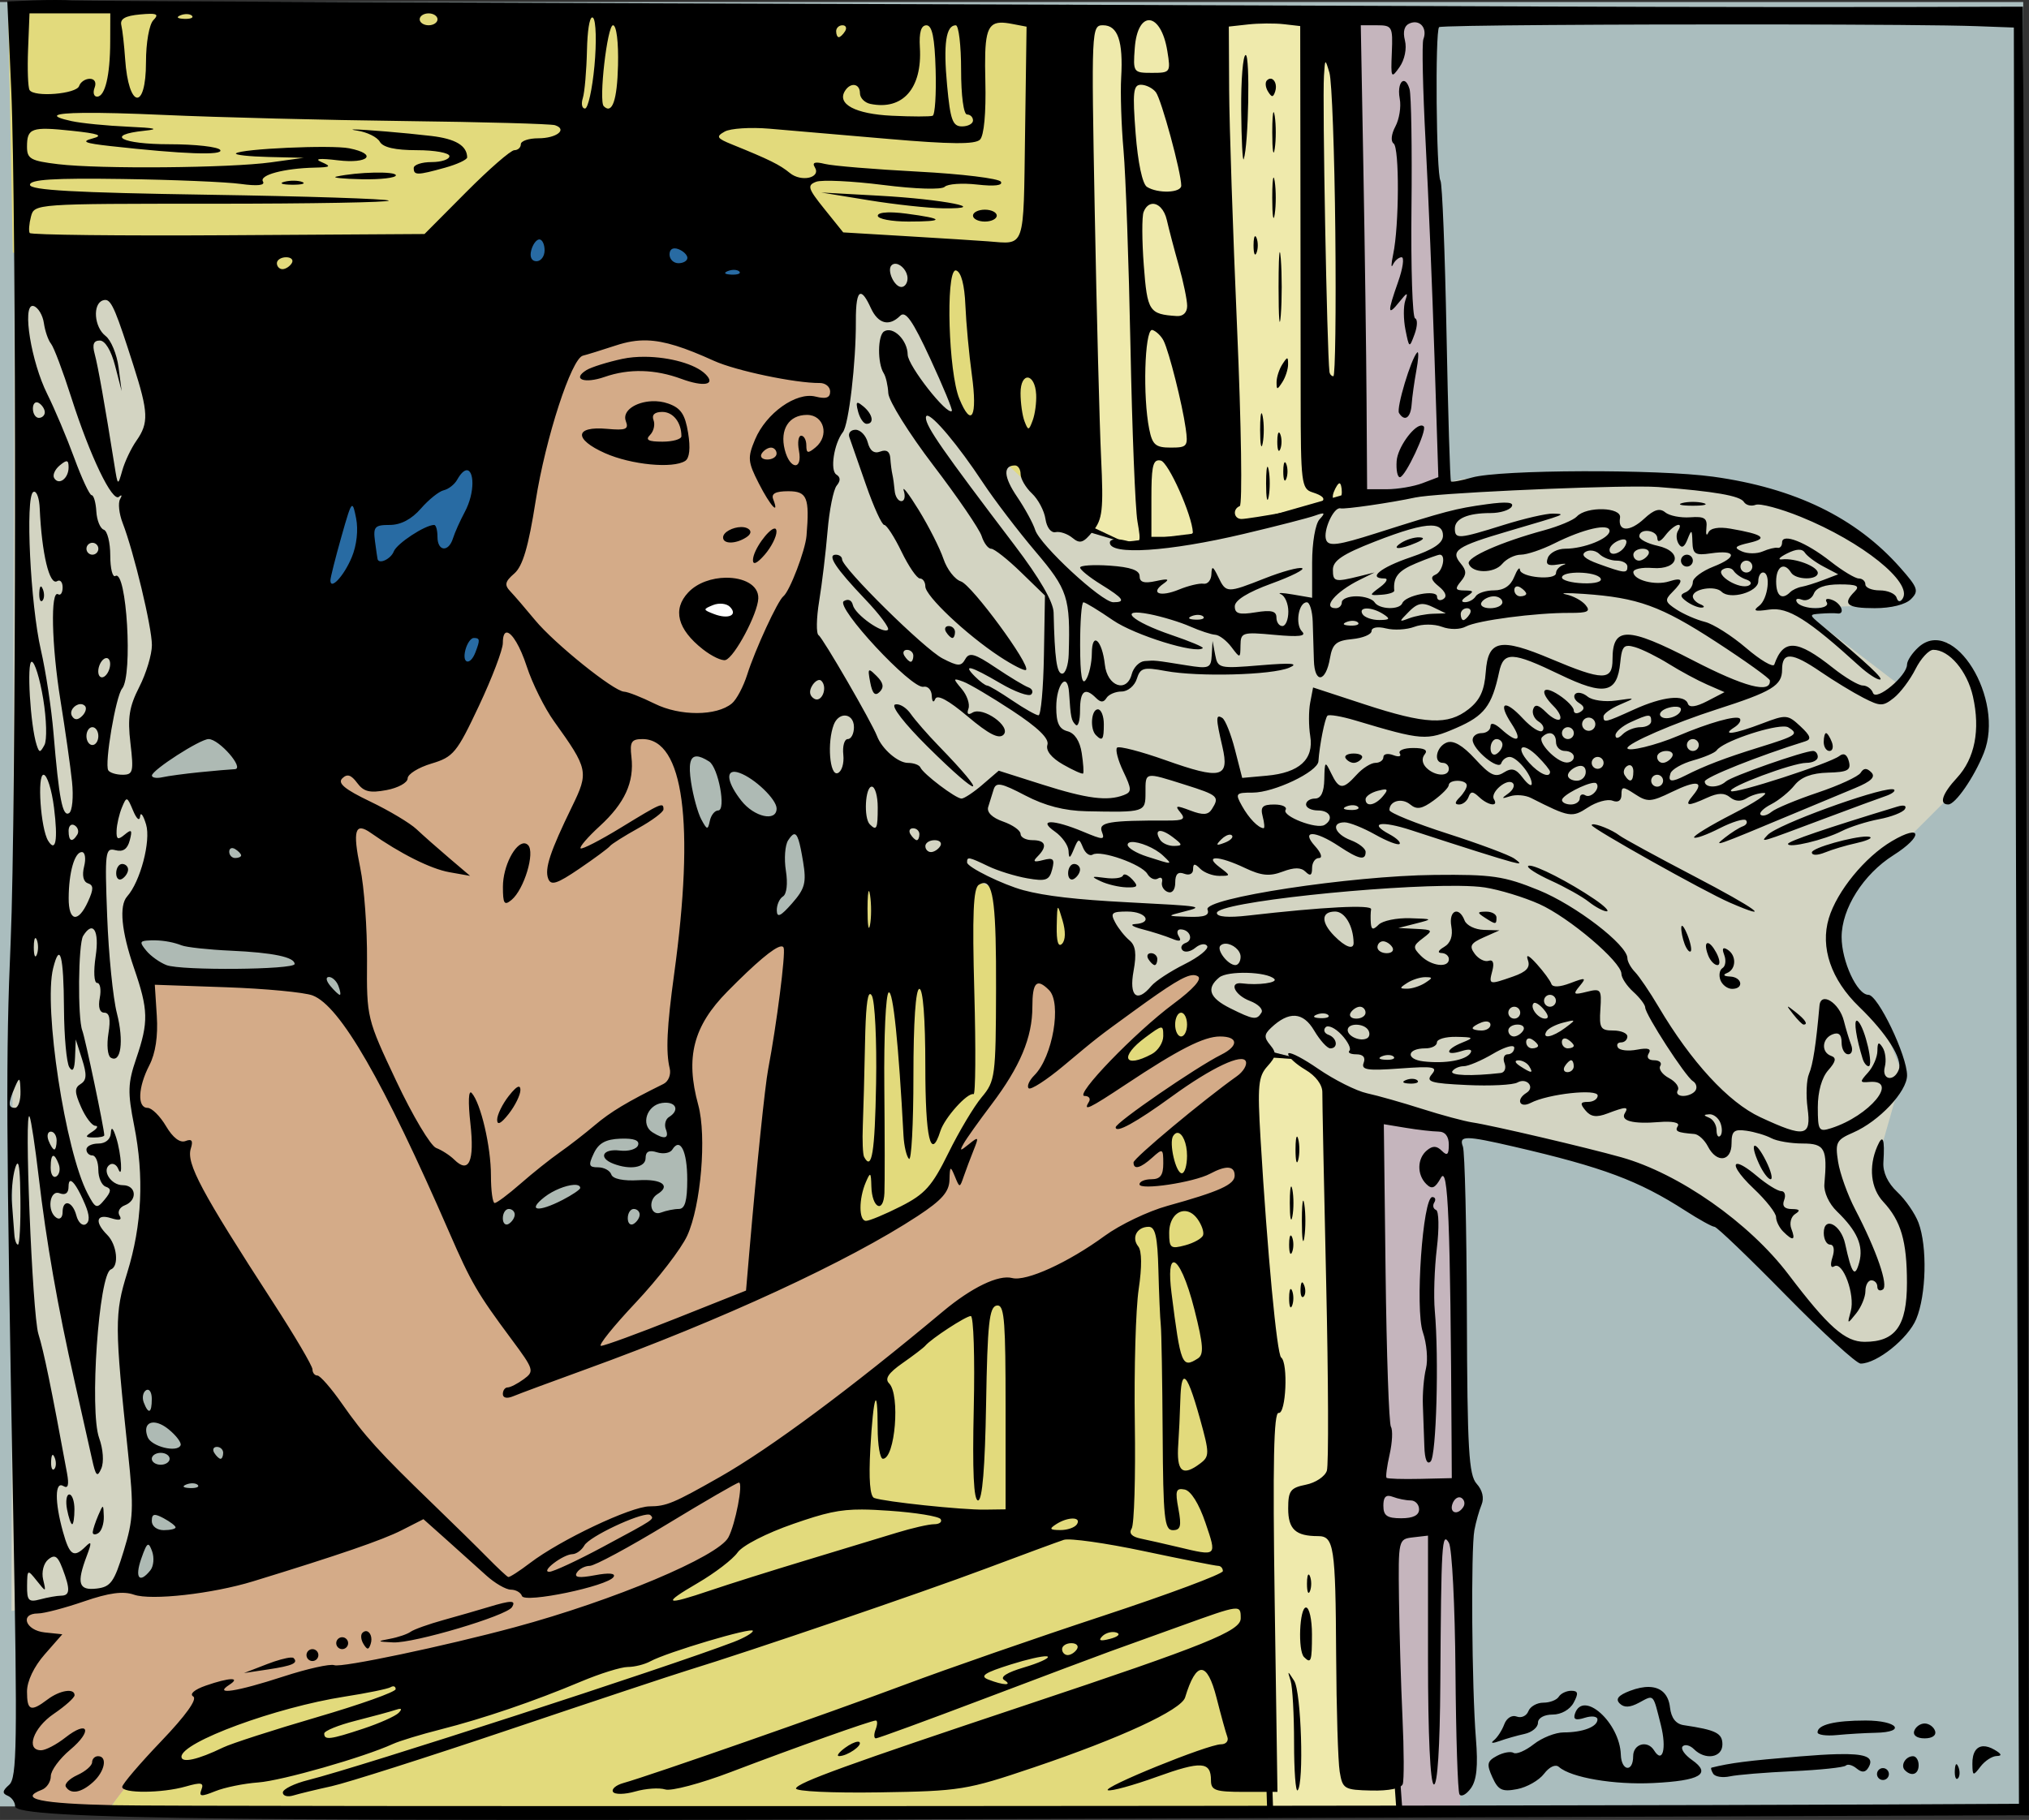
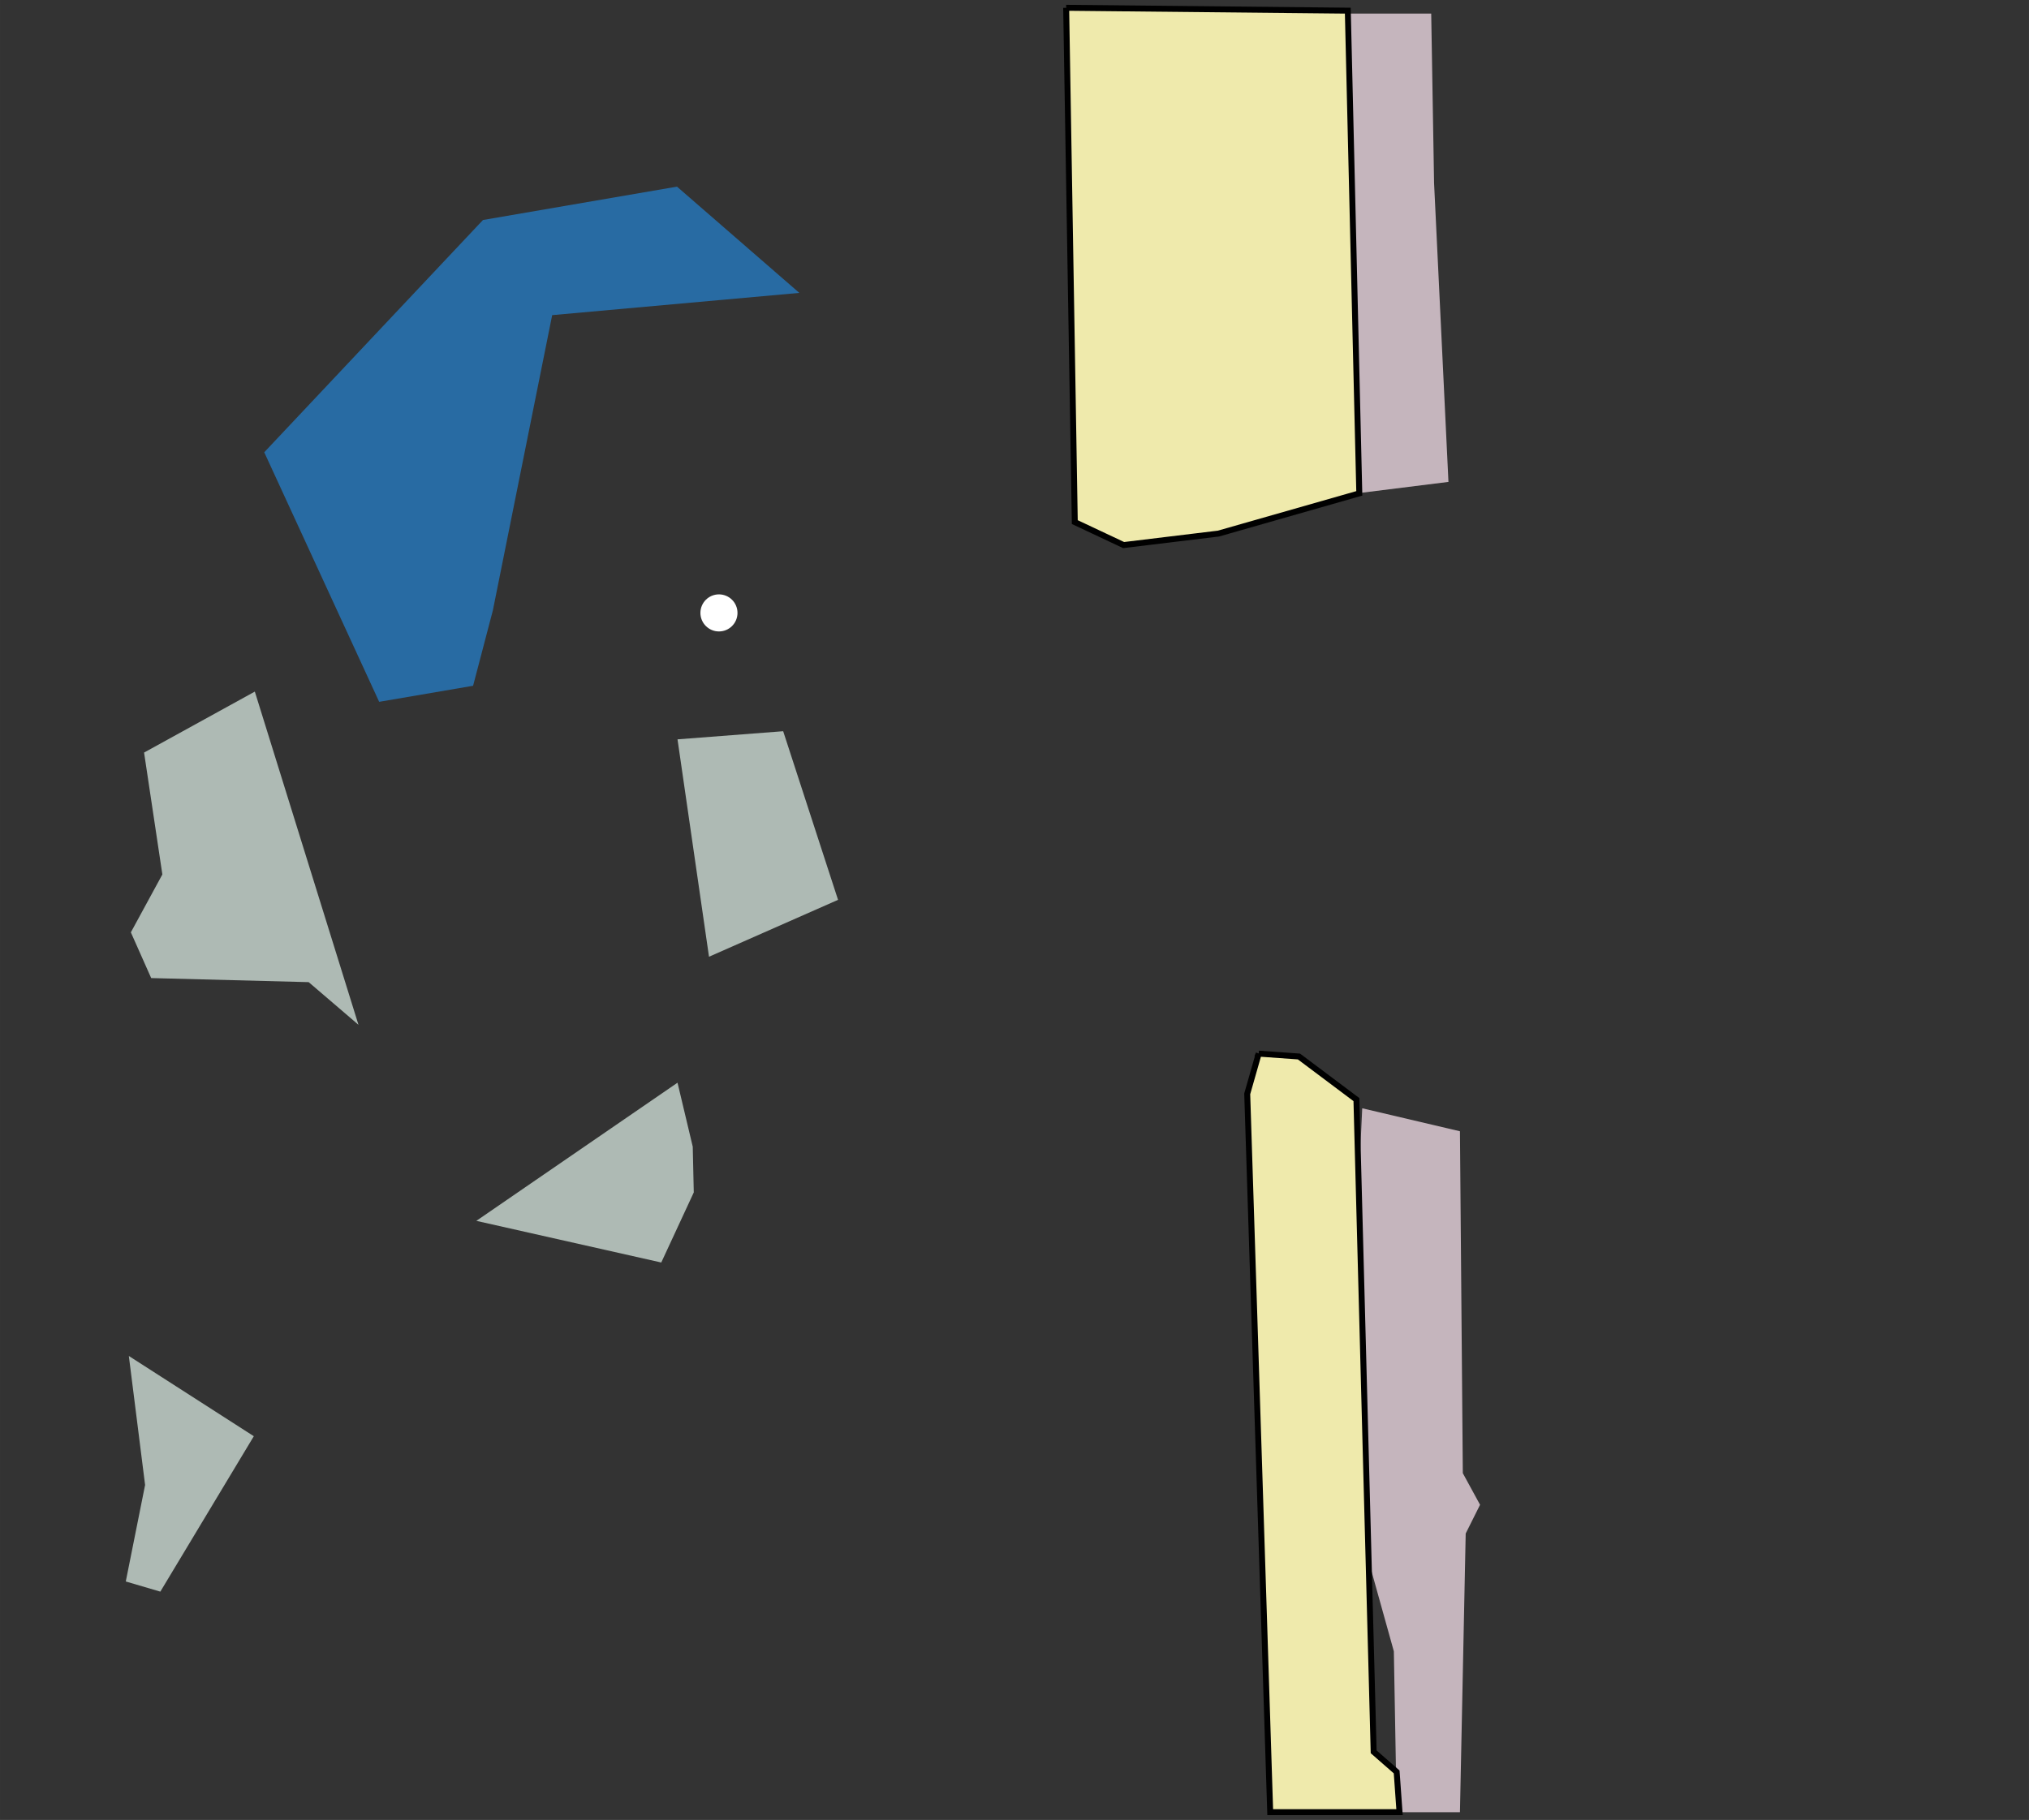
<svg xmlns="http://www.w3.org/2000/svg" width="96.247mm" height="86.349mm" version="1.1" viewBox="0 0 341.03 305.96">
  <rect x="0" y="0" width="341.03" height="305.96" fill="#333333" stroke="none" />
  <g transform="translate(-342.96 -640.47)">
-     <rect x="342.96" y="640.81" width="340.06" height="303.35" fill="#aabdbe" />
-     <path d="m344.33 642.15 0.783 40.785 59.609 9.412 35.297-25.098 39.217 10.98 4.705 5.49 37.829 64.727-0.966-106.3zm140.4 141.16-7.729 109.89-27.533 18.113-70.766 15.941-8.695 8.693s-5.555 2.9-9.178 9.662l196.6-0.725-4.59-112.06 0.725-17.391-7.004-3.381-1.207-9.418-4.106 1.447-5.797 4.348-6.764 2.416-1.689-18.113-11.594-1.934-11.109-3.863z" fill="#e2da7c" fill-rule="evenodd" />
    <path d="m406.69 758.46 15.786-2.7 3.323-12.67 9.97-49.641 41.541-3.739-20.563-17.863-32.61 5.608-36.764 39.049z" fill="#286ba3" fill-rule="evenodd" />
-     <path d="m436.39 689.92-11.84 50.057 1.039 9.762-7.479 11.631-22.225 5.4 6.856 43.203-5.816-2.908-4.777-1.869-24.924-1.246 1.246 5.193-0.623 5.607-1.869 6.646v5.193l38.633 61.064 8.441 5.805-15.305 4.519-29.717 9.053h-4.951l-7.344 2.219-9.565 2.221 0.342 30.398 2.391 2.732 11.783 0.684 4.611-5.977 15.371-12.297 69.336-14.857 21.006-15.883-3.398-8.219 15.719-8.914 10.385-10.178 15.578-11.631 15.369-0.832 8.516-9.762 7.269-3.322 12.463-2.701-0.83-7.062-8.309 4.154-4.154 0.623-0.623-6.231 6.231-4.777 9.139-7.477-5.607-8.102-8.932 5.193-9.762 5.607 0.623-4.361 6.856-5.609 7.269-5.191 1.869-3.531-3.324-1.039-4.154 2.492-8.723 5.816-15.371-9.762-2.908 14.332-0.623 6.023-2.492 3.738-3.531 4.777-4.152 7.269-1.662 3.738-27.625 15.578 6.646-59.404-19.316 1.662-2.285 20.355 2.285 13.086 0.623 6.231-1.662 7.893-21.393 14.955-12.463-16.408 8.1-5.193 17.863-14.332 6.023-2.285v-8.516l2.492-24.717 0.832-7.893-3.324-17.863 16.617-3.529 7.269-26.172 3.531-28.662-0.209-7.479-47.355-8.723z" fill="#d4ab88" fill-rule="evenodd" />
    <circle cx="463.8" cy="743.51" r="3.116" fill="#fff" />
    <path d="m385.79 756.74-18.615 10.248 3.074 20.492-5.295 9.734 3.416 7.686 26.471 0.684 8.369 7.172-17.42-56.016zm88.805 6.66-17.76 1.367 5.293 36.547 21.689-9.565-9.223-28.35zm-17.76 59.09-33.814 23.227 31.082 7.002 5.465-11.783-0.172-7.686-2.561-10.76zm-92.221 45.941 2.732 21.688-3.246 16.225 5.807 1.707 15.713-26.129-21.006-13.49z" fill="#aebab4" fill-rule="evenodd" />
    <path d="m568.54 642.75 2.416 80.668 15.457-1.932-2.416-50.236-0.482-28.5h-14.975zm3.381 184.04-2.898 61.83 8.213 29.465 0.482 27.049h10.627l0.967-46.854 2.414-4.83-2.898-5.314-0.482-57.48-16.424-3.865z" fill="#c5b5bd" fill-rule="evenodd" />
    <path d="m522.16 641.78 1.449 86.463 8.211 3.863 15.939-1.932 23.67-6.762-1.932-81.15-47.338-0.482zm32.363 175.82-1.932 6.764 3.863 120.76h21.736l-0.482-6.762-3.865-3.381-2.897-109.65-9.662-7.244-6.762-0.484z" fill="#efeaac" fill-rule="evenodd" stroke="#000" stroke-width="1px" />
-     <path d="m497.04 683.8-12.076 0.482-0.965 16.906 0.482 8.213-3.863 8.693v8.213l-2.416 16.422-5.797 23.188 23.186 22.701h11.594l8.211 3.383 11.594 1.449 4.348 16.422 7.729-3.863 7.244-3.865-0.965 8.213 8.693 6.279 7.731 1.932 10.625 8.695 24.152 4.346 22.221 5.797 17.389 11.109 14.492 15.941 5.312 3.863 7.729-4.83 1.449-10.143-2.416-10.145-4.83-5.312 4.83-16.908-3.863-9.66-7.729-10.143 0.965-7.729 8.695-10.145 2.898-1.932 8.211-8.213 4.832-8.211-1.449-8.695-4.832-7.729-3.381 0.484-5.312 6.279-16.424-12.561 12.076-0.482 5.312-0.967 1.449-2.414-9.178-8.695-16.906-7.729-25.6-2.414-23.67 0.965-23.668 4.83-20.287 4.348-11.594 1.932-9.66-2.897-16.424-15.457-8.211-16.908-1.934-13.041zm-151.67 0.482-0.482 227.03 11.594-2.414 7.244-2.416 2.898-15.939-1.932-22.703 5.312-32.846-4.83-9.662 3.381-13.525-0.482-7.244-2.898-9.178 7.246-13.525-5.797-9.66 4.348-16.424 0.967-71.49h-26.568z" fill="#d3d4c2" fill-rule="evenodd" />
-     <path d="m352.29 640.47c-1.161-2e-3 -2.486 0.021-3.697 0.07l-4.402 0.178 0.654 14.75c0.9 20.259 0.835 121.79-0.092 143.25-0.828 19.174-0.775 30.95 0.434 96.5 0.711 38.546 0.625 44.162-0.689 45.312-1.14 0.998-1.2 1.438-0.25 1.834 0.688 0.286 1.25 1.086 1.25 1.777 0 2.224 37.253 2.626 190.36 2.055l146.86-0.549 1.266 0.025-0.111-67.955c-0.105-64.625-0.533-158.34-0.771-208.25l-0.133-27.875c-54.102 0.211-109.23-0.17-163.65-0.342-89.276-0.282-163.22-0.598-164.32-0.701-0.55-0.052-1.546-0.078-2.707-0.08zm-4.371 2.248h6.789 6.789l-0.014 4.75c-0.016 5.708-0.862 9.25-2.209 9.25-0.545 0-0.733-0.675-0.416-1.5 0.341-0.888 0.012-1.5-0.809-1.5-0.762 0-1.567 0.545-1.789 1.211-0.449 1.346-7.561 1.927-8.332 0.68-0.269-0.435-0.381-3.513-0.25-6.84l0.24-6.051zm67.078 0c0.825 0 1.5 0.45 1.5 1s-0.675 1-1.5 1-1.5-0.45-1.5-1 0.675-1 1.5-1zm-46.816 0.074c1.266-9e-3 1.322 0.286 0.566 1.055-0.71 0.722-1.25 3.777-1.25 7.072 0 8.266-2.936 7.819-3.504-0.533-0.156-2.292-0.443-4.843-0.639-5.668-0.255-1.075 0.635-1.59 3.143-1.82 0.706-0.065 1.262-0.102 1.684-0.105zm6.232 0.051c0.347 0.014 0.646 0.105 0.812 0.271 0.332 0.332-0.258 0.569-1.312 0.525-1.165-0.048-1.401-0.284-0.604-0.604 0.361-0.144 0.756-0.208 1.103-0.193zm68.049 0.562c0.062-0.019 0.126 3e-3 0.191 0.068 0.49 0.49 0.59 4.121 0.223 8.068-0.367 3.947-1.082 7.176-1.59 7.176-0.508 0-0.674-0.789-0.367-1.754 0.306-0.965 0.621-4.596 0.699-8.068 0.073-3.233 0.411-5.359 0.844-5.49zm93.74 0.465c1.174 0.108 2.422 1.859 2.961 5.18 0.581 3.583 0.522 3.668-2.592 3.668-3.124 0-3.182-0.084-2.881-4.172 0.239-3.25 1.338-4.784 2.512-4.676zm44.377 0.352c1.354-0.118 2.232 1.236 1.619 2.834-0.262 0.683-0.095 8.425 0.371 17.203 0.466 8.778 1.141 25.065 1.498 36.193l0.648 20.232-2.674 1.018c-1.471 0.559-4.166 1.016-5.988 1.016h-3.312l-0.092-14.75c-0.051-8.113-0.29-25.662-0.531-39l-0.439-24.25h2.703c2.573 0 2.696 0.224 2.514 4.576-0.181 4.319-0.109 4.456 1.299 2.445 0.862-1.231 1.244-3.118 0.904-4.471-0.389-1.55-0.094-2.531 0.873-2.902 0.21-0.081 0.414-0.128 0.607-0.145zm-69.502 0.059c0.547-0.027 1.203 0.057 1.988 0.207l2.438 0.465-0.252 18.039c-0.276 19.634 0.104 18.537-6.254 18.049-1.65-0.127-7.794-0.516-13.654-0.865l-10.654-0.637-3.152-3.92c-2.791-3.473-2.952-3.996-1.408-4.588 0.958-0.368 6.015-0.13 11.236 0.529 5.543 0.7 9.863 0.83 10.383 0.311 0.489-0.489 2.95-0.659 5.469-0.375 2.908 0.328 4.356 0.154 3.965-0.479-0.338-0.547-6.592-1.309-13.898-1.693-7.306-0.384-14.364-0.967-15.684-1.297-1.667-0.416-2.183-0.248-1.688 0.553 1.103 1.784-2.271 2.561-4.201 0.967-1.661-1.372-3.467-2.263-9.691-4.785-2.607-1.057-2.761-1.329-1.244-2.178 0.953-0.534 4.319-0.75 7.479-0.482s12.171 1.042 20.025 1.721c10.484 0.906 14.578 0.938 15.395 0.121 0.682-0.682 1.031-4.484 0.902-9.818-0.182-7.562 0.132-9.727 2.502-9.844zm44.773 0.137c1.087-8e-3 2.14 0.03 2.897 0.117l2.75 0.316 0.033 23.684c0.018 13.026 0.037 30.523 0.043 38.881 9e-3 14.201 0.139 15.236 1.967 15.816 3.459 1.098 2.11 2.113-4.408 3.314-3.501 0.645-6.876 1.172-7.5 1.172-1.312 0-1.541-1.671-0.297-2.166 0.461-0.183 0.26-13.609-0.445-29.834-0.705-16.225-1.307-34.288-1.338-40.141l-0.055-10.641 3.25-0.359c0.894-0.099 2.016-0.152 3.103-0.16zm85.219 0.16c15.444 0.019 29.294 0.111 34.15 0.291l6.225 0.23 0.107 48.561c0.06 26.708 0.254 93.896 0.43 149.31l0.32 100.75-22.152 0.109c-59.81 0.293-285.85 0.392-297.9 0.131-12.54-0.271-16.264-1.061-12.25-2.602 0.825-0.317 1.5-1.345 1.5-2.285s1.462-2.935 3.25-4.434c3.847-3.226 3.077-5.108-0.832-2.033-1.478 1.163-3.302 2.113-4.053 2.113-2.638 0-1.327-3.768 2.129-6.121 1.921-1.308 3.496-2.716 3.5-3.129 0.011-1.241-2.483-0.847-4.553 0.719-2.811 2.126-3.441 1.88-3.441-1.334 0-1.749 1.157-4.183 2.969-6.25l2.967-3.385-2.967-0.312c-3.235-0.342-4.24-3.188-1.125-3.188 1.014 0 4.487-0.91 7.719-2.022 4.223-1.453 6.591-1.771 8.422-1.133 2.889 1.007 13.158-0.146 20.016-2.248 14.373-4.405 21.765-6.947 24.992-8.594l3.639-1.855 3.936 3.51c2.164 1.931 5.131 4.599 6.594 5.928s3.337 2.414 4.166 2.414c0.829 0 1.666 0.479 1.861 1.064 0.421 1.264 14.441-1.653 15.4-3.205 0.387-0.626-0.757-0.731-3.135-0.285-2.688 0.504-3.544 0.382-3.039-0.436 0.387-0.626 1.364-1.139 2.17-1.139s6.65-3.15 12.986-7 11.775-7 12.086-7c0.757 0-0.59 7.007-1.772 9.215-1.728 3.228-19.3 10.621-35.885 15.098-11.825 3.192-29.162 6.84-30.348 6.385-0.686-0.263-4.547 0.597-8.58 1.912-7.838 2.555-11.818 3.165-9.072 1.391 2.036-1.316 0.011-1.249-3.947 0.131-1.929 0.672-2.785 1.417-2.111 1.834 0.719 0.444-1.26 3.201-5.404 7.533-3.596 3.759-6.537 7.209-6.537 7.668 0 1.112 6.714 1.065 10.691-0.076 2.588-0.742 3.076-0.647 2.629 0.518-0.458 1.194-0.074 1.24 2.316 0.275 1.575-0.636 4.821-1.298 7.215-1.471 3.957-0.286 17.732-4.222 22.648-6.471 1.1-0.503 4.7-1.6 8-2.438 7.218-1.831 15.741-4.738 23.621-8.055 3.2-1.347 6.739-2.449 7.863-2.449 1.124 0 2.824-0.427 3.779-0.949 2.794-1.528 17.236-5.822 17.236-5.125 0 0.35-1.462 1.196-3.25 1.881-11.042 4.229-62.754 21.012-71.5 23.205-2.337 0.586-4.25 1.53-4.25 2.096 0 0.566 0.787 0.79 1.75 0.498s3.855-0.993 6.428-1.557c2.573-0.564 16.073-4.864 30-9.557 13.927-4.692 27.347-9.152 29.822-9.912 10.595-3.253 39.393-13.079 50-17.061 6.325-2.374 12.294-4.576 13.266-4.893 0.971-0.317 7.026 0.537 13.453 1.898s12.046 2.475 12.484 2.475c0.439 0 0.797 0.396 0.797 0.881 0 0.485-9.113 3.887-20.25 7.559s-26.1 8.87-33.25 11.551c-12.642 4.74-42.705 15.249-47.264 16.521-1.246 0.348-2.029 1.016-1.738 1.486 0.29 0.47 1.975 0.44 3.742-0.066 1.768-0.507 4.034-0.66 5.037-0.342 1.003 0.318 5.964-1 11.023-2.928 10.825-4.125 23.588-8.66 24.365-8.66 0.301 0 0.289 0.675-0.027 1.5-0.317 0.825-0.298 1.5 0.041 1.5 0.339 0 8.535-3.002 18.217-6.67 9.681-3.668 19.179-7.238 21.104-7.932s7.325-2.639 12-4.324c10-3.606 10-3.607 10-1.248 0 2.124-5.763 4.451-36 14.535-30 10.005-38.479 13.08-38.748 14.049-0.139 0.498 6.019 0.794 13.98 0.67 13.656-0.212 14.699-0.382 25.961-4.188 14.608-4.936 24.82-9.658 25.461-11.775 1.879-6.202 3.703-6.164 5.295 0.113 0.735 2.898 1.545 5.832 1.801 6.519s-0.222 1.25-1.061 1.25c-2.201 0-20.215 7.323-19.006 7.727 0.558 0.186 4.238-0.825 8.178-2.246 7.524-2.714 9.139-2.611 9.139 0.578 0 1.69 0.724 1.941 5.588 1.941h5.586l-0.465-31.961c-0.34-23.394-0.161-31.903 0.664-31.75 1.237 0.23 1.628-8.413 0.422-9.322-0.71-0.534-2.324-17.664-3.461-36.734-0.535-8.976-0.39-10.516 1.164-12.232 1.481-1.637 1.562-2.225 0.477-3.533-1.075-1.295-1.056-1.802 0.111-2.91 3.009-2.856 5.393-2.711 7.256 0.443 0.974 1.649 2.196 3 2.715 3 1.386 0 1.15-1.761-0.307-2.281-0.688-0.245-0.909-0.812-0.49-1.26s1.63 0.117 2.691 1.256c1.061 1.139 1.656 2.344 1.322 2.678-0.334 0.334 0.191 0.607 1.166 0.607 1.129 0 1.575 0.52 1.225 1.434-0.454 1.184 0.6 1.35 6.057 0.951 5.721-0.418 6.443-0.288 5.391 0.98-1.045 1.259-0.214 1.512 5.916 1.799 3.923 0.184 7.742-8e-3 8.486-0.428 1.569-0.884 3.023 0.812 1.502 1.752-1.812 1.12-1.141 2.647 0.734 1.674 2.917-1.512 11.25-2.42 11.25-1.225 0 0.584-0.731 1.062-1.623 1.062-1.302 0-1.385 0.285-0.422 1.445 0.892 1.075 1.838 1.203 3.688 0.5 3.093-1.176 3.623-1.185 2.922-0.051-0.798 1.291 1.373 1.859 5.721 1.498 2.239-0.186 3.543 0.078 3.191 0.646-0.563 0.912-0.121 1.128 2.773 1.359 0.688 0.055 1.713 1 2.279 2.1 1.471 2.858 3.971 2.543 3.971-0.5 0-2.094 0.406-2.442 2.5-2.147 1.375 0.194 3.257 0.756 4.184 1.25 0.926 0.494 3.289 0.896 5.25 0.896 3.752 0 4.202 0.837 3.67 6.838-0.119 1.341 0.775 3.285 2.096 4.561 3.427 3.311 4.519 5.812 3.758 8.602-0.725 2.658-1.256 1.955-2.365-3.139-0.708-3.251-3.592-4.721-3.592-1.83 0 1.083 0.481 1.969 1.068 1.969 0.633 0 0.793 0.864 0.393 2.125-0.414 1.303-0.291 1.889 0.316 1.514 1.435-0.887 3.518 4.803 2.762 7.539-0.622 2.25-0.594 2.26 0.908 0.381 0.853-1.068 1.553-2.755 1.553-3.75 0-0.995 0.45-1.809 1-1.809s1 0.478 1 1.061c0 0.583 0.412 0.804 0.916 0.492 1.012-0.625-1.025-6.544-4.641-13.482-1.27-2.437-2.561-6.037-2.869-8-0.511-3.256-0.289-3.686 2.529-4.908 4.347-1.885 9.064-6.89 9.064-9.617 0-3.326-4.904-13.545-6.5-13.545-1.889 0-4.5-5.632-4.5-9.705 0-4.79 3.651-10.564 8.699-13.758 5.075-3.211 4.852-5.384-0.244-2.377-4.545 2.682-9.232 8.411-10.604 12.963-1.478 4.903 0.376 10.334 5.078 14.877 4.667 4.51 7.366 8.787 6.678 10.582-0.818 2.131-2.916 1.71-2.346-0.471 0.272-1.039 0.105-2.502-0.369-3.25-0.657-1.036-0.865-0.903-0.877 0.561-8e-3 1.057-0.72 2.7-1.58 3.65-1.427 1.579-1.407 1.714 0.213 1.578 5.139-0.433 0.057 5.721-6.422 7.777-2.063 0.655-2.227 0.396-2.227-3.531 0-2.618 0.669-4.993 1.75-6.213 1.283-1.448 1.416-2.092 0.5-2.412-1.729-0.605-1.569-2.935 0.25-3.633 1.02-0.392 1.5 0.053 1.5 1.393 0 1.083 0.499 1.969 1.107 1.969 0.609 0 0.832-0.716 0.496-1.592s-0.887-2.689-1.223-4.027c-0.768-3.061-3.883-4.999-4.1-2.551-0.58 6.546-1.098 9.913-1.764 11.469-0.423 0.989-0.53 3.576-0.238 5.75 0.646 4.818-0.432 5.025-7.949 1.525-5.359-2.495-11.614-9.288-17.104-18.574-1.463-2.475-3.237-5.093-3.943-5.82s-1.283-1.774-1.283-2.328c0-2.235-8.721-8.929-14.91-11.443-5.845-2.375-7.825-2.664-17.523-2.564-14.118 0.145-38.871 3.922-38.143 5.82 0.376 0.979-0.481 1.306-3.205 1.219-3.716-0.118-3.717-0.12-0.719-0.883 3.407-0.867 3.229-0.895-9.5-1.555-8.614-0.446-13.872-1.056-17.5-2.027-3.463-0.927-9.476-3.886-9.488-4.668-0.015-1.01 0.227-0.967 3.584 0.641 1.597 0.765 4.536 1.676 6.531 2.023 3.132 0.546 3.705 0.341 4.184-1.49 0.46-1.76 0.201-2.029-1.522-1.578-1.558 0.408-1.792 0.257-0.934-0.602 1.71-1.71 1.387-2.744-0.855-2.744-1.1 0-2-0.472-2-1.051s-1.323-1.514-2.939-2.078c-1.827-0.637-2.773-1.563-2.5-2.447 0.242-0.783 0.654-2.108 0.916-2.945 0.401-1.28 1.247-1.119 5.326 1.014 3.305 1.728 6.577 2.571 10.273 2.647 9.837 0.201 9.924 0.174 9.924-3.139 0-3.516-0.192-3.478 6.662-1.314 5.567 1.755 5.83 1.996 4.49 4.107-0.624 0.984-1.486 1.034-3.635 0.217-2.36-0.897-2.63-0.847-1.668 0.312 0.937 1.13 0.554 1.387-2.1 1.377-9.88-0.024-11.697 0.282-11.086 1.873 0.547 1.426 0.26 1.426-3.152 0-5.044-2.107-7.736-2.114-4.734-0.012 1.222 0.856 2.254 2.319 2.293 3.25 0.057 1.375 0.225 1.317 0.893-0.307 0.753-1.832 0.883-1.853 1.535-0.256 0.392 0.959 1.124 1.491 1.627 1.18 1.325-0.819 8.231 1.615 9.186 3.238 0.446 0.759 1.246 1.113 1.775 0.785 0.53-0.327 0.841-0.056 0.689 0.604-0.151 0.66 0.287 1.406 0.975 1.658 0.743 0.272 1.25-0.374 1.25-1.594 0-1.413 0.467-1.873 1.5-1.477 0.862 0.331 1.5 0.02 1.5-0.73 0-1.017 0.266-1.041 1.199-0.107 0.66 0.66 2.096 1.199 3.191 1.199 1.966 0 1.967-0.019 0.051-1.469-2.698-2.041-0.139-1.955 4.281 0.143 2.757 1.308 4.133 1.442 6.318 0.617 1.98-0.748 3.11-0.739 3.877 0.027 0.776 0.776 1.082 0.6 1.082-0.619 0-0.935 0.519-1.699 1.154-1.699 0.655 0 0.372-0.866-0.654-2-2.44-2.696-0.071-2.696 4 0 3.368 2.231 4.5 2.475 4.5 0.975 0-0.564-1.125-1.452-2.5-1.975-2.72-1.034-3.396-3-1.031-3 0.808 0 3.113 0.922 5.119 2.049 2.006 1.127 3.858 1.839 4.115 1.582 0.257-0.257-0.509-0.992-1.703-1.631-3.619-1.937-1.403-2.336 3.701-0.666 8.874 2.903 14.786 4.77 16.799 5.307 1.638 0.436 1.729 0.338 0.5-0.543-0.825-0.592-5.888-2.485-11.25-4.207s-9.75-3.499-9.75-3.951c0-1.549 2.088-2.112 3.496-0.943 1.098 0.911 1.963 0.764 3.924-0.664 1.384-1.008 2.531-2.17 2.549-2.582 0.042-1.013 3.031-0.963 3.031 0.051 0 0.44-0.539 1.34-1.199 2-0.834 0.834-0.86 1.199-0.084 1.199 0.614 0 1.322-0.562 1.574-1.25 0.367-1 0.723-1 1.783 0 1.516 1.431 3.318 1.693 2.496 0.363-0.698-1.13 2.244-3.633 3.176-2.701 0.383 0.383 0.034 1.164-0.775 1.736-1.204 0.851-1.147 0.936 0.318 0.463 0.984-0.318 2.559-0.19 3.5 0.287 6.476 3.283 6.895 3.355 9.58 1.596 1.438-0.942 3.294-1.453 4.123-1.135 0.952 0.365 1.508-5e-3 1.508-1.006 0-1.422 0.234-1.43 2.295-0.08 2.073 1.358 2.672 1.322 6.172-0.381 4.205-2.045 5.551-1.825 3.553 0.582-1.513 1.823-0.959 1.911 2.404 0.379 1.821-0.83 2.88-0.847 3.83-0.059 0.836 0.694 1.845 0.753 2.779 0.162 0.807-0.51 2.142-0.912 2.967-0.893 0.825 0.019-1.583 1.615-5.352 3.549s-6.663 3.705-6.432 3.936c0.231 0.231 2.158-0.465 4.283-1.549s4.119-1.69 4.432-1.348c0.313 0.342 0.07 0.8-0.539 1.02-0.61 0.22-1.96 1.074-3 1.897-2.1 1.66-1.777 1.548 11.607-4.051 3.575-1.495 8.203-3.424 10.283-4.285 2.698-1.117 3.475-1.874 2.709-2.641-0.766-0.767-1.28-0.746-1.785 0.072-0.39 0.631-3.632 2.13-7.207 3.332-3.575 1.202-7.073 2.658-7.773 3.236-0.701 0.578-1.527 0.799-1.836 0.49-0.309-0.309 0.489-1.101 1.773-1.76 1.285-0.659 3.055-2.101 3.934-3.205 1.086-1.364 2.881-2.04 5.598-2.111 3.326-0.087 3.919-0.406 3.529-1.897-0.304-1.163-0.865-1.48-1.598-0.904-1.587 1.249-17.656 6.459-18.211 5.904-0.637-0.637 10.338-4.75 12.674-4.75 1.051 0 1.91-0.45 1.91-1s-0.363-1-0.807-1c-1.527 0-13.694 4.264-14.643 5.131-1.226 1.119-3.551 1.121-3.551 0 0-0.694 9.073-4.318 16.908-6.754 1.073-0.334 0.877-0.932-0.824-2.518-2.142-1.995-2.401-2.014-6.441-0.471-4.642 1.773-6.96 2.093-4.672 0.646 0.809-0.512 1.22-1.181 0.912-1.488-0.581-0.581-5.206 0.722-10.383 2.924-3.727 1.586-8.5 2.737-8.5 2.051 0-0.804 7.851-4.21 15-6.506 9.333-2.998 11-4.011 11-6.688 0-3.041 1.641-2.943 6.518 0.391 2.19 1.497 5.396 3.448 7.123 4.336 2.87 1.475 3.314 1.479 5.143 0.029 1.101-0.873 2.736-3.05 3.635-4.838s2.246-3.25 2.996-3.25c2.672 0 5.702 3.567 6.664 7.848 1.262 5.619 0.316 10.435-2.684 13.672-2.485 2.681-3.072 4.481-1.463 4.481 1.19 0 4.351-4.575 5.971-8.643 3.616-9.081-5.059-23.146-10.975-17.793-1.061 0.96-1.928 2.272-1.928 2.916 0 1.897-5.199 6.232-5.721 4.769-0.245-0.688-1.021-1.25-1.725-1.25s-2.957-1.333-5.006-2.961c-6.033-4.795-8.33-4.926-9.857-0.562-0.188 0.537-2.322-0.715-4.74-2.785-2.419-2.07-5.534-4.045-6.924-4.387-1.39-0.342-3.527-1.269-4.75-2.061-1.959-1.268-2.048-1.614-0.75-2.912 2.013-2.013 1.848-2.586-0.527-1.832-2.337 0.742-6-0.217-6-1.57 0-0.515 1.445-0.823 3.211-0.684 4.478 0.354 5.188-2.781 0.846-3.734-1.681-0.369-3.057-1.083-3.057-1.59 0-1.417 2.995-1.092 3.031 0.328 0.019 0.763 0.55 0.569 1.361-0.5 1.396-1.839 3.171-2.471 2.107-0.75-0.34 0.55-0.289 1.533 0.113 2.184 0.503 0.814 0.968 0.579 1.488-0.75 0.68-1.736 0.765-1.693 0.828 0.43 0.061 2.054 0.469 2.306 3.115 1.918 4.285-0.629 4.515 0.626 0.41 2.236-1.9 0.746-3.455 1.909-3.455 2.586s-0.562 1.459-1.25 1.738c-0.941 0.382-0.879 0.768 0.25 1.566 0.825 0.583 1.95 1.033 2.5 0.998s0.438-0.291-0.25-0.568-1.25-0.865-1.25-1.305c0-1.286 3.736-1.897 4.842-0.791 1.404 1.404 6.158 0.045 6.158-1.762 0-0.815 0.353-1.48 0.785-1.48 1.381 0 0.875 4.459-0.637 5.6-1.13 0.853-0.749 0.995 1.705 0.635 3.146-0.462 6.52 1.657 15.137 9.5 1.369 1.246 2.913 2.266 3.43 2.266 0.817 0-1.975-2.607-9.869-9.217-2.034-1.702-2.034-1.717-0.051-1.867 1.1-0.083 2.337-0.098 2.75-0.033 1.419 0.224 0.748-1.669-0.803-2.264-0.89-0.342-1.29-0.174-0.939 0.393 0.34 0.551-0.498 0.988-1.891 0.988-1.375 0-2.773-0.445-3.109-0.988-0.338-0.548 0.022-0.744 0.811-0.441 0.783 0.3 1.693-0.155 2.022-1.012 0.393-1.025 1.873-1.559 4.328-1.559 2.902 0 3.465 0.268 2.531 1.201-2.121 2.121-1.301 2.799 3.373 2.799 2.761 0 5.173-0.603 6.094-1.523 1.365-1.365 1.176-1.917-1.82-5.301-7.431-8.392-17.664-13.37-31.404-15.279-9.318-1.295-35.879-1.205-40.562 0.139-1.785 0.512-3.374 0.804-3.529 0.648-0.155-0.155-0.494-11.395-0.754-24.979s-0.717-25.093-1.016-25.576c-0.706-1.143-0.919-25.122-0.229-25.812 0.315-0.315 30.48-0.489 56.221-0.457zm-195.07 0.135c0.581 0.02 0.931 2.847 0.836 6.742-0.144 5.895-0.979 8.285-2.398 6.869-0.875-0.873 0.591-13.645 1.562-13.611zm38.559 6e-3c0.582 0 0.781 0.45 0.441 1s-0.816 1-1.059 1-0.441-0.45-0.441-1 0.476-1 1.059-1zm19.049 0c0.491 0 0.893 3.375 0.893 7.5 0 4.333 0.422 7.5 1 7.5 0.55 0 1 0.45 1 1s-0.834 1-1.855 1c-1.568 0-1.957-1.075-2.5-6.918-0.646-6.955-0.193-10.082 1.463-10.082zm24.762 0c2.471 0 3.391 2.669 3.035 8.814-0.149 2.578 0.028 8.061 0.395 12.186 0.367 4.125 0.892 18.975 1.168 33s0.803 27.255 1.172 29.398c0.659 3.828 0.623 3.885-1.984 3.231-1.572-0.395-2.654-0.25-2.654 0.354 0 2.159 9.886 1.513 22.5-1.471 5.5-1.301 10.9-2.69 12-3.086 1.643-0.591 1.777-0.48 0.75 0.627-0.708 0.763-1.25 3.919-1.25 7.273v5.924l-3.25-0.557c-1.788-0.307-2.688-0.325-2-0.041 0.688 0.284 1.25 1.603 1.25 2.932 0 1.329-0.45 2.416-1 2.416s-1-0.645-1-1.436c0-1.084-0.86-1.3-3.5-0.871-2.761 0.448-3.5 0.236-3.5-1.008 0-1.023 2.168-2.368 6.166-3.826 3.391-1.236 5.702-2.403 5.135-2.592-0.567-0.189-3.359 0.574-6.203 1.695-6.434 2.536-6.553 2.531-7.877-0.213-0.892-1.85-1.097-1.93-1.152-0.455-0.037 0.987-0.631 1.702-1.318 1.59s-2.55 0.331-4.139 0.984c-3.172 1.305-4.918 0.626-2.582-1.004 1.099-0.767 0.776-0.874-1.279-0.426-1.992 0.435-2.75 0.206-2.75-0.824 0-0.994-1.505-1.525-5-1.768-2.75-0.191-5-0.045-5 0.322 3.4e-4 0.368 1.575 1.64 3.5 2.83 3.811 2.355 4.258 3 2.08 3-1.937 0-12.325-9.616-13.131-12.156-0.358-1.127-1.723-3.631-3.035-5.564-2.274-3.35-2.404-5.279-0.355-5.279 0.518 0 0.941 0.657 0.941 1.461 0 0.804 0.857 2.266 1.904 3.25 1.048 0.984 2.071 2.914 2.273 4.289 0.211 1.433 0.938 2.378 1.701 2.215 0.732-0.157 2.012 0.28 2.842 0.969 1.247 1.035 1.838 0.848 3.398-1.08 1.656-2.046 1.829-3.583 1.408-12.469-0.264-5.574-0.744-24.197-1.066-41.385-0.577-30.754-0.555-31.25 1.408-31.25zm-29.695 4e-3c0.963 3e-3 1.386 2.046 1.545 7.461 0.121 4.101-0.104 7.587-0.5 7.746-0.396 0.16-3.494 0.157-6.885-6e-3 -6.095-0.292-9.228-1.95-7.861-4.16 0.938-1.518 2.527-1.278 2.527 0.383 0 0.785 0.787 1.59 1.75 1.789 5.44 1.125 8.732-2.62 8.322-9.467-0.153-2.563 0.195-3.749 1.102-3.746zm53.66 4.996c-0.459 0-0.799 4.162-0.756 9.25 0.043 5.088 0.236 8.8 0.426 8.25 0.806-2.331 1.092-17.5 0.33-17.5zm13.412 1.23c0.118-0.064 0.304 0.546 0.666 1.77 0.407 1.375 0.851 13.412 0.986 26.75 0.136 13.338-0.011 24.25-0.326 24.25-0.315 0-0.612-0.338-0.66-0.75-0.421-3.621-1.195-45.335-0.924-49.75 0.09-1.469 0.14-2.206 0.258-2.269zm-9.184 2.748c-0.21-0.02-0.438 0.065-0.662 0.289-0.33 0.33-0.249 1.17 0.182 1.867 0.63 1.019 0.866 1.02 1.205 4e-3 0.363-1.088-0.095-2.099-0.725-2.16zm22.314 0.389c-0.555 0.026-0.985 1.236-0.648 2.998 0.254 1.327-0.077 3.419-0.736 4.65-0.687 1.284-0.813 2.504-0.295 2.861 0.99 0.682 0.938 13.834-0.074 18.623-0.349 1.65-0.369 2.438-0.045 1.75 0.324-0.688 0.981-1.25 1.461-1.25 0.48 0 0.217 1.858-0.584 4.127-1.838 5.209-1.796 5.877 0.211 3.373 1.317-1.643 1.495-1.685 0.996-0.238-0.334 0.969-0.323 3.186 0.025 4.93 0.624 3.119 0.649 3.132 1.527 0.758 0.491-1.327 0.53-2.533 0.088-2.68-0.442-0.147-0.714-8.482-0.605-18.52s-0.037-19.043-0.322-20.014c-0.287-0.974-0.665-1.385-0.998-1.369zm-44.148 0.633c0.839 0 1.967 0.562 2.504 1.25 0.926 1.185 4.268 13.485 4.268 15.707 0 1.228-3.938 1.37-5.768 0.209-0.757-0.481-1.522-4.096-1.898-8.984-0.535-6.942-0.4-8.182 0.895-8.182zm22.289 4.609c-0.13 0.077-0.219 1.311-0.219 3.391 0 3.025 0.189 4.263 0.418 2.75 0.229-1.512 0.229-3.987 0-5.5-0.072-0.473-0.14-0.676-0.199-0.641zm-200.07 0.119c3.028-0.036 7.58 0.076 13.551 0.344 9.075 0.407 27.3 0.869 40.5 1.027 13.2 0.159 24.56 0.473 25.244 0.699 2.158 0.714 0.264 2.201-2.803 2.201-1.617 0-2.941 0.45-2.941 1s-0.491 1-1.09 1-4.242 3.172-8.094 7.047l-7.004 7.045-33.002 0.205c-18.151 0.112-33.161-0.056-33.357-0.373-0.196-0.317-0.102-1.554 0.211-2.75 0.568-2.174 0.61-2.174 30.619-2.174 16.528 0 29.812-0.237 29.521-0.527-0.29-0.29-13.977-0.734-30.416-0.986-22.402-0.345-29.889-0.763-29.889-1.666 0-0.898 3.948-1.147 15.5-0.98 8.525 0.123 17.477 0.496 19.893 0.828 2.854 0.392 4.172 0.248 3.766-0.41-0.669-1.083 3.558-2.212 8.717-2.328 2.659-0.06 2.827-0.198 1.125-0.936-1.301-0.564-0.339-0.668 2.75-0.295 5.18 0.625 6.763-1.047 1.91-2.018-3.022-0.604-18.258 0.082-19.033 0.857-0.253 0.253 2.203 0.525 5.457 0.602l5.916 0.141-5.5 0.762c-6.915 0.956-28.793 1.146-35.75 0.311-4.63-0.556-5.25-0.904-5.25-2.934 0-3.146 0.741-3.408 7.568-2.682 4.515 0.481 5.335 0.791 3.432 1.295-1.955 0.518-1.302 0.794 3 1.272 12.304 1.366 19.064 1.609 18.479 0.662-0.328-0.531-4.17-0.967-8.537-0.967-8.1 0-10.981-1.561-4.191-2.272 2.635-0.276 1.817-0.477-2.75-0.678-3.575-0.158-7.85-0.58-9.5-0.939-3.911-0.851-3.098-1.323 1.949-1.383zm45.574 2.785c-0.515-1e-3 -0.447 0.059 0.477 0.197 1.65 0.248 3.359 1.088 3.799 1.869 0.538 0.955 2.584 1.42 6.25 1.42 2.998 0 5.451 0.45 5.451 1s-1.35 1-3 1-3 0.45-3 1v2e-3c0 1.248 0.585 1.241 5.25-0.055 2.062-0.573 3.742-1.358 3.734-1.744-0.043-1.97-1.947-3.11-5.998-3.592-4.63-0.55-11.418-1.094-12.963-1.098zm3.314 7.256c-2.054 0.044-4.554 0.274-6.338 0.668-0.825 0.182 1.087 0.383 4.25 0.447 3.163 0.064 5.75-0.233 5.75-0.66 0-0.356-1.608-0.499-3.662-0.455zm151.18 0.84c-0.13 0.077-0.219 1.311-0.219 3.391 0 3.025 0.189 4.263 0.418 2.75 0.229-1.512 0.229-3.987 0-5.5-0.072-0.473-0.14-0.676-0.199-0.641zm-164.64 0.52c-0.544-7e-3 -1.125 0.051-1.611 0.178-0.973 0.254-0.42 0.478 1.23 0.498 1.65 0.02 2.447-0.187 1.77-0.461-0.339-0.137-0.845-0.208-1.389-0.215zm88.619 1.986 8 1.303c4.4 0.716 10.025 1.325 12.5 1.355 8.235 0.1-3e-3 -1.529-10.715-2.119l-9.785-0.539zm55.639 1.908c0.966-0.085 2.036 0.911 2.447 2.727 0.343 1.512 1.25 4.969 2.018 7.682 0.768 2.712 1.397 5.75 1.397 6.75 0 1.109-0.682 1.774-1.75 1.703-4.65-0.308-4.952-0.774-5.539-8.529-0.314-4.154-0.331-8.185-0.035-8.955 0.34-0.886 0.883-1.326 1.463-1.377zm-28.139 0.977c-1.1 0-2 0.45-2 1s0.9 1 2 1 2-0.45 2-1-0.9-1-2-1zm-16.371 0.461c-1.032 0.036-1.629 0.226-1.629 0.559 0 0.539 2.324 0.98 5.166 0.98 6.199 0 6.045-0.494-0.416-1.34-0.715-0.094-1.37-0.154-1.949-0.184-0.435-0.022-0.828-0.028-1.172-0.016zm61.838 4.002c-0.181-0.067-0.309 0.506-0.309 1.537 0 1.375 0.227 1.938 0.504 1.25s0.277-1.812 0-2.5c-0.069-0.172-0.135-0.265-0.195-0.287zm-120.35 0.537c0.486 0 0.883 0.826 0.883 1.834 0 1.008-0.614 1.834-1.363 1.834-0.829 0-1.175-0.718-0.883-1.834 0.264-1.008 0.877-1.834 1.363-1.834zm22.764 1.506c0.183 2e-3 0.391 0.045 0.619 0.133 0.825 0.317 1.5 0.978 1.5 1.469 0 0.491-0.675 0.893-1.5 0.893s-1.5-0.661-1.5-1.469c0-0.67 0.33-1.033 0.881-1.025zm101.68 0.637c-0.117 0.133-0.195 2.265-0.195 5.857 0 5.225 0.167 7.362 0.373 4.75 0.206-2.612 0.206-6.888 0-9.5-0.064-0.816-0.125-1.168-0.178-1.107zm-167 0.857c0.857 0 1.281 0.45 0.941 1s-1.041 1-1.559 1-0.941-0.45-0.941-1 0.701-1 1.559-1zm102.54 1.107c0.88 0.123 1.9 1.259 1.9 2.453 0 0.793-0.464 1.439-1.031 1.439-1.197 0-2.481-2.82-1.658-3.643 0.219-0.219 0.496-0.291 0.789-0.25zm-27.184 1.016c0.347 0.014 0.646 0.107 0.812 0.273 0.332 0.332-0.258 0.568-1.312 0.525-1.165-0.048-1.401-0.284-0.604-0.604 0.361-0.144 0.756-0.21 1.103-0.195zm37.102 0.098c0.052-0.016 0.106-0.015 0.162 4e-3 0.838 0.278 1.402 2.42 1.545 5.857 0.124 2.98 0.614 8.25 1.09 11.709 0.969 7.043-0.056 8.99-2.106 4-1.832-4.461-2.294-21.077-0.691-21.57zm-15.936 3.932c0.409-0.079 0.987 0.708 1.736 2.353 1.229 2.698 3.086 3.195 4.953 1.328 0.895-0.895 2.088 0.816 5.062 7.25 2.141 4.631 3.77 8.569 3.617 8.75-0.74 0.881-7.4-7.603-7.424-9.457-0.031-2.454-2.457-4.843-3.969-3.908-1.093 0.676-1.13 5.362-0.055 7.037 0.353 0.55 0.698 2.059 0.766 3.356s3.473 6.754 7.568 12.125c4.096 5.372 7.75 10.723 8.121 11.893s1.095 2.127 1.607 2.127c0.512 0 2.754 1.769 4.982 3.932l4.051 3.932-0.174 10.068c-0.095 5.538-0.505 10.068-0.91 10.068-0.405 0-2.394-1.125-4.42-2.5-2.026-1.375-3.921-2.5-4.211-2.5s-1.202-0.675-2.027-1.5c-2.21-2.21-0.784-1.835 4.26 1.121 2.46 1.442 4.79 2.28 5.178 1.863 0.388-0.417 0.166-0.952-0.492-1.188-0.659-0.236-3.13-1.727-5.49-3.312-3.535-2.374-4.434-2.627-5.102-1.434-0.703 1.256-1.212 1.241-3.826-0.111-3.058-1.581-16.885-15.223-16.885-16.658 0-0.43-0.473-0.781-1.051-0.781-1.536 0-0.03 2.281 4.951 7.508 2.395 2.513 4.112 4.812 3.814 5.109-0.801 0.801-5.548-2.548-5.906-4.168-0.181-0.818-0.809-1.084-1.518-0.641-1.504 0.942 11.412 14.834 13.385 14.396 0.728-0.162 1.359 0.513 1.402 1.5 0.045 1.034 0.293 1.268 0.582 0.553 0.329-0.813 2.205 0.195 5.443 2.926 3.549 2.993 5.25 3.862 6.027 3.084 1.363-1.363-3.462-4.799-5.217-3.715-0.739 0.457-0.988 0.211-0.674-0.664 0.275-0.764-0.23-2.253-1.121-3.309-1.512-1.792-1.496-1.875 0.24-1.24 1.023 0.374 4.735 2.572 8.25 4.883 4.337 2.852 6.235 4.694 5.906 5.738-0.306 0.972 0.666 2.193 2.637 3.318 1.716 0.98 3.23 1.655 3.365 1.5 0.135-0.155 0.029-1.702-0.236-3.439-0.306-2.006-1.175-3.341-2.381-3.656-1.414-0.37-1.9-1.4-1.9-4.031 0-3.926 1.911-6.113 2.152-2.463 0.279 4.227 0.367 4.664 1.109 5.406 0.405 0.406 0.738-0.688 0.738-2.43 0-3.292 0.832-3.936 2.688-2.08 0.783 0.783 1.274 0.783 1.758 0 0.37-0.598 1.516-1.086 2.547-1.086s2.174-0.952 2.543-2.113c0.597-1.881 1.123-2.027 4.816-1.34 5.525 1.027 17.899 0.699 20.814-0.553 1.704-0.732 0.399-0.84-4.834-0.404-6.936 0.577-7.184 0.519-7.615-1.748l-0.445-2.342-0.135 2.377c-0.126 2.207-0.429 2.33-4.205 1.727-5.558-0.889-5.237-0.855-7.064-0.723-0.898 0.065-1.879 1.057-2.18 2.205-0.84 3.213-4.117 2.055-4.516-1.596-0.454-4.15-2.168-5.672-2.188-1.941-8e-3 1.623-0.451 3.626-0.984 4.451-0.675 1.045-0.974-0.7-0.984-5.75-8e-3 -3.987 0.241-7.25 0.555-7.25 0.313 0 2.543 1.356 4.955 3.016 3.662 2.52 14.049 5.742 15.105 4.686 0.169-0.169-2.16-1.148-5.178-2.174-6.848-2.328-9.26-4.614-3.717-3.523 2.07 0.407 5.114 1.335 6.764 2.062 1.65 0.728 3.546 1.353 4.215 1.389 0.668 0.036 1.892 0.961 2.719 2.055 1.48 1.958 1.504 1.954 1.535-0.287 0.03-2.161 0.319-2.249 5.732-1.748 4.103 0.38 5.397 0.223 4.615-0.559-1.201-1.201-0.595-4.916 0.801-4.916 0.486 0 0.931 1.462 0.99 3.25s0.148 4.719 0.199 6.516c0.114 3.957 1.995 3.713 2.697-0.35 0.42-2.432 1.045-2.969 3.75-3.231 1.785-0.172 3.246-0.783 3.246-1.357 0-0.607 1.017-0.79 2.43-0.436 1.337 0.336 3.474 0.217 4.75-0.264 1.315-0.499 3.327-0.501 4.644-0.01 1.346 0.502 3.042 0.483 4.029-0.045 1.924-1.03 11.714-2.317 17.438-2.291 3.06 0.014 3.577-0.243 2.678-1.326-0.613-0.739-2.094-1.54-3.291-1.783-1.198-0.244 0.148-0.281 2.99-0.084 9.1 0.631 12.943 2.022 22.184 8.027 4.975 3.233 9.067 6.168 9.096 6.521 0.183 2.273-4.247 1.111-12.975-3.402-11.01-5.693-13.473-5.716-13.473-0.123 0 3.603-1.603 3.591-10.307-0.082-8.596-3.627-10.608-3.227-11 2.186-0.227 3.124-0.976 4.749-2.885 6.25-3.47 2.73-7.21 2.557-17.48-0.809l-8.658-2.838-0.486 2.553c-0.268 1.403-0.266 3.922 6e-3 5.598 0.64 3.942-1.812 6.183-7.311 6.68l-4.121 0.373-1.221-4.762c-0.671-2.619-1.629-5.016-2.129-5.324-1.111-0.686-1.107-7e-3 0.025 4.873 1.21 5.211-0.231 5.547-9.562 2.234-4.162-1.478-7.829-2.425-8.148-2.106-0.319 0.319 0.149 2.111 1.041 3.982 1.443 3.027 1.454 3.468 0.098 3.988-2.757 1.058-6.184 0.618-13.658-1.756l-7.371-2.342-2.723 2.342v4e-3c-1.497 1.288-3.086 2.342-3.531 2.342-0.969 0-6.438-4.14-6.912-5.232-0.183-0.423-1.125-0.768-2.094-0.768-1.673 0-4.368-2.336-5.191-4.5-0.87-2.286-9.117-16.53-9.824-16.967-0.422-0.261-0.378-2.85 0.098-5.754 0.476-2.904 1.109-8.186 1.406-11.738 0.298-3.552 0.99-7.001 1.539-7.662 0.668-0.805 0.65-1.416-0.055-1.852-1.101-0.681-0.407-5.211 1.092-7.129 0.993-1.27 2.213-11.7 2.182-18.648-0.013-2.971 0.237-4.502 0.764-4.604zm-126.86 1.023c1.032 0.083 1.831 2.137 4.652 10.957 2.543 7.952 2.615 9.718 0.516 12.715-0.883 1.26-1.947 3.498-2.365 4.973-0.754 2.656-0.767 2.647-1.318-0.82-1.64-10.305-2.782-16.741-3.33-18.75-0.435-1.593-0.183-2.25 0.861-2.25 0.896 0 1.905 1.669 2.572 4.25l1.1 4.25-0.52-4c-0.286-2.2-1.267-4.572-2.18-5.271-1.925-1.476-2.22-5.393-0.451-5.982 0.164-0.054 0.315-0.082 0.463-0.07zm-12.268 1c0.057 9.1e-4 0.116 0.012 0.18 0.033 0.748 0.247 1.517 1.537 1.707 2.869 0.19 1.332 0.731 2.893 1.201 3.467 0.47 0.574 1.998 4.624 3.394 9 3.162 9.907 6.925 17.732 8.037 16.721 0.464-0.421 0.541-0.241 0.174 0.4-0.367 0.641-0.175 2.441 0.428 4 1.893 4.898 4.92 17.531 4.92 20.535 0 1.584-0.952 4.745-2.115 7.025-1.704 3.34-1.995 5.181-1.492 9.461 0.566 4.814 0.442 5.312-1.324 5.312-1.072 0-2.155-0.338-2.404-0.75-0.66-1.091 1.266-12.461 2.328-13.74 1.827-2.202 0.76-20.093-1.129-18.926-0.475 0.294-0.863-1.255-0.863-3.441 0-2.187-0.491-4.14-1.092-4.34-0.601-0.2-1.163-1.587-1.25-3.082s-0.442-2.718-0.787-2.719c-0.345-4e-4 -1.659-2.814-2.92-6.252-1.261-3.438-3.304-8.275-4.539-10.75-2.711-5.431-4.217-14.852-2.453-14.824zm188.1 4.045c0.039-9e-3 0.077-8e-3 0.117 6e-3 0.648 0.216 1.496 1.042 1.883 1.834 0.929 1.9 3.117 10.593 3.697 14.689 0.431 3.044 0.271 3.25-2.523 3.25-2.543 0-3.077-0.463-3.609-3.125-1.09-5.45-0.766-16.37 0.436-16.654zm-84.811 1.762c2.95 0.094 6.233 1.165 11.227 3.43 3.675 1.667 13.672 3.764 17.773 3.728 0.963-9e-3 1.75 0.64 1.75 1.441 0 1.048-0.691 1.284-2.459 0.84-3.249-0.815-8.311 2.786-10.17 7.234-1.271 3.042-1.212 3.736 0.633 7.352 1.928 3.78 3.524 5.533 2.422 2.66-0.357-0.931 0.406-1.334 2.531-1.334 3.177 0 3.604 1.043 3.072 7.488-0.205 2.479-2.831 9.347-3.893 10.178-0.952 0.745-4.75 8.975-6.078 13.17-0.639 2.018-1.795 4.196-2.57 4.84-2.577 2.139-8.725 2.159-12.988 0.043-2.2-1.092-4.508-1.999-5.129-2.018-1.717-0.051-11.708-8.085-14.971-12.037-1.588-1.923-3.458-4.096-4.154-4.828-1.028-1.081-0.904-1.646 0.664-3 1.417-1.224 2.373-4.464 3.586-12.17 1.672-10.622 6.028-24.014 7.955-24.459 0.577-0.133 3.074-0.906 5.549-1.719 1.829-0.6 3.48-0.896 5.25-0.84zm129.51 1.992c-0.025-0.014-0.053-5e-3 -0.088 0.029-1.032 1.02-3.545 9.389-3.057 10.18 0.939 1.52 1.961 0.829 2.121-1.434 0.087-1.238 0.447-3.825 0.801-5.75 0.309-1.684 0.394-2.926 0.223-3.025zm-129.84 0.758c-1.353-0.013-2.674 0.097-3.857 0.352-2.51 0.54-5.226 1.392-6.035 1.895-2.468 1.532-0.333 2.323 3.068 1.137 4.078-1.422 8.464-1.308 12.902 0.33 3.784 1.397 5.848 1.002 4.068-0.777-1.74-1.74-6.086-2.896-10.146-2.936zm107.89 0.268c-0.135 0-0.378 0.333-0.809 1-0.533 0.825-0.969 2.175-0.969 3 0 1.333 0.107 1.333 0.969 0 0.533-0.825 0.969-2.175 0.969-3 0-0.667-0.025-1-0.16-1zm-43.566 3.227c0.633 0.06 1.288 1.029 1.383 2.856 0.069 1.329-0.191 3.277-0.58 4.328-0.652 1.764-0.76 1.778-1.377 0.17-0.368-0.958-0.668-3.093-0.668-4.744 0-1.817 0.61-2.669 1.242-2.609zm-63.193 3.975c-2.708 0.112-5.061 1.606-4.387 3.363 0.521 1.357-3e-3 1.569-3.174 1.281-5.452-0.494-5.629 1.735-0.324 4.09 4.409 1.957 11.411 2.631 13.475 1.299 0.729-0.471 0.904-2.163 0.486-4.715-0.513-3.136-1.224-4.181-3.348-4.928-0.883-0.311-1.826-0.428-2.728-0.391zm-103.44 0.182c0.12-5e-3 0.251 0.032 0.389 0.117 0.55 0.34 1 1.043 1 1.561 0 0.518-0.45 0.939-1 0.939s-1-0.701-1-1.559c0-0.643 0.253-1.043 0.611-1.059zm138.06 0.09c-0.292-0.042-0.251 0.416 0.025 1.471 0.296 1.131 0.936 2.057 1.422 2.057 1.349 0 1.052-1.613-0.539-2.934-0.437-0.363-0.733-0.569-0.908-0.594zm-32.885 1.527c1.827 0 3.215 1.762 3.215 4.082 0 0.505-1.439 0.918-3.199 0.918-2.365 0-2.907-0.292-2.078-1.121 0.617-0.617 0.883-1.742 0.592-2.5-0.341-0.888 0.182-1.379 1.471-1.379zm100.75 0.232c-0.155-0.121-0.266 0.911-0.266 2.768 0 2.475 0.195 3.487 0.434 2.25 0.238-1.238 0.238-3.263 0-4.5-0.06-0.309-0.116-0.477-0.168-0.518zm-76.428 0.268c2.88 0 3.803 3.499 1.439 5.461-1.29 1.07-1.549 1.013-1.549-0.338 0-0.892-0.388-1.623-0.861-1.623-0.474 0-0.646 1.125-0.383 2.5 0.646 3.378-1.534 3.237-2.385-0.154-0.856-3.411 0.702-5.846 3.738-5.846zm20.186 0.137c0.959-0.097 5.188 4.898 9.355 11.207 1.941 2.938 5.925 8.165 8.854 11.617 5.467 6.444 5.879 7.716 5.594 17.289-0.053 1.788-0.548 3.25-1.098 3.25-0.91 0-1.262-2.515-1.438-10.266-0.041-1.798-2.338-5.762-6.562-11.324-12.096-15.926-14.866-19.906-14.906-21.41-6e-3 -0.233 0.064-0.349 0.201-0.363zm82.994 1.654c-1.326 0.172-3.911 3.727-4.07 5.959-0.108 1.512 0.137 2.739 0.543 2.725 0.92-0.032 4.624-7.921 4.008-8.537-0.127-0.127-0.291-0.171-0.48-0.146zm-95.012 0.709c-0.82 0-1.291 0.562-1.047 1.25s1.5 4.287 2.791 8 2.675 6.75 3.074 6.75c0.399 0 1.706 2.025 2.904 4.5s2.589 4.5 3.09 4.5c0.501 0 0.91 0.602 0.91 1.338 0 1.599 6.918 8.127 12.5 11.795 2.2 1.445 4.189 2.454 4.422 2.242 0.835-0.762-9.118-14.301-10.938-14.879-1.024-0.325-2.345-2.032-2.938-3.793-0.592-1.761-2.461-5.453-4.152-8.203-1.692-2.75-2.825-4.213-2.518-3.25 0.308 0.963 0.125 1.75-0.408 1.75-0.533 0-1.037-0.787-1.121-1.75s-0.257-2.2-0.385-2.75c-0.128-0.55-0.284-1.774-0.348-2.719-0.076-1.13-0.653-1.512-1.676-1.119-1.042 0.4-1.743-0.109-2.115-1.531-0.306-1.171-1.227-2.131-2.047-2.131zm71.189 0.463c-0.181-0.067-0.309 0.506-0.309 1.537 0 1.375 0.227 1.938 0.504 1.25s0.277-1.812 0-2.5c-0.069-0.172-0.135-0.265-0.195-0.287zm-85.408 2.537c0.518 0 0.941 0.45 0.941 1s-0.701 1-1.559 1c-0.857 0-1.281-0.45-0.941-1s1.041-1 1.559-1zm65.072 2.144c0.132-0.014 0.278-3.1e-4 0.441 0.033 1.287 0.265 5.268 9.174 5.394 12.072 0.018 0.412-1.542 0.75-3.467 0.75h-3.5v-6.572c0-4.768 0.206-6.184 1.131-6.283zm-183.42 0.158c0.221 0.049 0.291 0.38 0.291 1.016 0 1.867-1.631 3.089-2.42 1.812-0.307-0.497 0.113-1.459 0.932-2.139 0.605-0.502 0.976-0.738 1.197-0.689zm204.76 0.16c-0.181-0.067-0.309 0.506-0.309 1.537 0 1.375 0.227 1.938 0.504 1.25s0.277-1.812 0-2.5c-0.069-0.172-0.135-0.265-0.195-0.287zm-2.93 0.77c-0.155-0.121-0.266 0.911-0.266 2.768 0 2.475 0.195 3.487 0.434 2.25 0.238-1.238 0.238-3.263 0-4.5-0.06-0.309-0.116-0.477-0.168-0.518zm-134.67 0.574c1.267-0.137 1.514 3.669-0.291 7.039-0.782 1.46-1.668 3.442-1.969 4.404-0.748 2.392-2.609 2.214-2.609-0.25 0-1.1-0.247-2-0.549-2-1.53 0-6.284 3.12-6.799 4.463-0.484 1.262-2.469 2.201-2.721 1.287-0.038-0.138-0.232-1.488-0.432-3-0.322-2.44-0.044-2.75 2.478-2.75 1.855 0 3.674-0.956 5.234-2.75 1.315-1.512 3.041-2.898 3.838-3.08 0.797-0.182 1.808-0.969 2.248-1.75 0.611-1.084 1.148-1.568 1.57-1.613zm146.74 2.193c0.216 0 0.393 0.675 0.393 1.5s-0.436 1.5-0.969 1.5c-0.533 0-0.709-0.675-0.393-1.5 0.317-0.825 0.753-1.5 0.969-1.5zm50.398 0.547c1.395 2e-3 2.487 0.025 3.174 0.078 9.485 0.729 13.761 1.473 14.398 2.504 0.343 0.555 1.232 0.777 1.975 0.492 0.742-0.285 4.161 0.625 7.598 2.022 10.304 4.187 18.808 11 17.125 13.723-0.421 0.681-0.779 0.626-1.041-0.162-0.22-0.66-1.489-1.201-2.818-1.201-1.329 0-2.416-0.45-2.416-1s-0.497-1-1.105-1c-0.608 0-2.746-1.289-4.75-2.865-4.136-3.253-8.145-4.829-8.145-3.201 0 0.587-0.338 0.995-0.75 0.908-0.412-0.087-1.538 0.186-2.5 0.607-0.963 0.419-2.538 0.42-3.5 0-1.431-0.625-1.204-0.89 1.25-1.451 3.25-0.743 2.338-1.423-3.18-2.373-1.998-0.344-3.381-0.099-3.721 0.662-0.298 0.666-0.442 0.311-0.32-0.789 0.181-1.637-0.314-1.961-2.721-1.785-1.617 0.118-3.507-0.256-4.201-0.832-0.916-0.76-1.882-0.472-3.516 1.051-2.464 2.296-4.491 2.223-4.08-0.145 0.311-1.792-5.646-1.958-7.262-0.203-0.55 0.597-3.025 1.638-5.5 2.312-7.251 1.975-13.017 4.524-12.668 5.602 0.54 1.666 4.257 1.699 5.627 0.049 0.707-0.852 2.117-1.549 3.133-1.549s3.547-0.851 5.627-1.893c4.912-2.46 9.281-3.45 9.281-2.102 0 1.275-4.284 2.994-7.459 2.994-1.28 0-2.589 0.682-2.908 1.514-0.431 1.124-8e-3 1.417 1.645 1.145 1.223-0.202 1.66-0.175 0.973 0.061-0.688 0.235-1.25 0.853-1.25 1.371 0 1.29-5.983 0.745-6.062-0.553-0.035-0.571-0.471-0.025-0.969 1.213-0.596 1.483-1.747 2.25-3.377 2.25-1.36 0-2.752 0.45-3.092 1v2e-3c-0.34 0.55-1.154 0.994-1.809 0.984-0.716-9e-3 -0.593-0.402 0.309-0.984 1.262-0.815 1.202-0.971-0.373-0.984-1.551-0.013-1.658-0.273-0.627-1.516 0.995-1.199 0.988-1.808-0.035-3.041-1.764-2.126-0.677-2.86 8.035-5.418 9.888-2.904 9.809-2.873 7.5-2.949-1.1-0.036-4.853 0.829-8.34 1.922-7.537 2.362-8.16 2.408-8.16 0.594 0-1.676 2.152-2.607 6.023-2.607 1.573 0 3.157-0.484 3.523-1.076 0.461-0.746-0.825-0.872-4.189-0.408-5.248 0.723-6.822 1.135-18.658 4.9-6.309 2.007-7.903 2.22-8.328 1.111-0.583-1.518 1.273-5.616 2.408-5.318 0.715 0.187 8.418-0.93 12.561-1.822 3.35-0.721 27.901-1.853 37.666-1.842zm-269.76 0.867c0.442 0.045 0.827 1.185 0.898 2.777 0.342 7.644 1.638 13.06 2.934 12.26 0.505-0.312 0.918 0.159 0.918 1.049s-0.338 1.411-0.75 1.156c-1.316-0.813-1.113 8.547 0.389 17.844 0.799 4.95 1.673 11.101 1.941 13.67 0.268 2.569 0.045 4.945-0.496 5.279-1.097 0.678-1.696-2.401-2.617-13.449-0.344-4.125-1.298-10.411-2.119-13.969-1.766-7.648-2.643-25.73-1.289-26.566 0.065-0.04 0.128-0.057 0.191-0.051zm278.75 1.709c-0.634 0-1.269 0.062-1.75 0.188-0.963 0.252-0.175 0.459 1.75 0.459s2.712-0.207 1.75-0.459c-0.481-0.126-1.116-0.188-1.75-0.188zm-225.38 0.693c0.254-0.109 0.427 0.647 0.703 2.029 0.398 1.988 0.112 4.585-0.729 6.596-1.314 3.146-3.594 5.606-3.586 3.869 2e-3 -0.445 0.827-3.721 1.832-7.277 0.991-3.506 1.452-5.076 1.779-5.217zm181.41 3.289c1.376 0.016 1.977 0.582 1.977 1.688 0 1.28-1.574 2.328-5.5 3.662-5.02 1.706-7.254 3.545-4.309 3.545 0.655 0 0.318 0.65-0.75 1.443-1.894 1.407-1.887 1.437 0.24 1.291 1.199-0.082 2.158-0.393 2.131-0.691-0.206-2.271 0.64-3.334 3.656-4.594 1.907-0.797 3.707-1.449 4-1.449 1.094 0 0.482 2.853-0.719 3.353-0.902 0.376-0.745 0.93 0.561 1.988 1.149 0.931 1.423 1.705 0.75 2.121-0.583 0.36-1.061 0.171-1.061-0.422 0-1.242-5.304-0.227-5.834 1.115-0.464 1.175-3.915 1.06-4.666-0.156-0.34-0.55-1.716-1-3.059-1s-2.441 0.45-2.441 1-0.45 1-1 1c-2.381 0-0.069-2.759 4-4.773l2.5-1.236-2.5 0.621c-4.181 1.038-4.5 0.96-4.5-1.084 0-1.516 1.623-2.608 7-4.711 4.704-1.839 7.755-2.731 9.523-2.711zm-116.01 0.25c-1.357 0.023-3.012 0.838-3.012 1.752v2e-3c0 1.125 2.08 1.126 3.857 0 0.851-0.539 0.978-1.092 0.34-1.486-0.313-0.194-0.733-0.275-1.186-0.268zm5.594 0.254c-0.98 0.145-3.557 3.589-3.584 5.295-0.014 0.893 0.706 0.563 1.978-0.904 1.1-1.268 1.991-3.024 1.978-3.902-5e-3 -0.38-0.147-0.522-0.373-0.488zm108.39 1.477c-0.825-0.03-2.175 0.381-3 0.914-1.828 1.181-0.249 1.181 2.5 0 1.319-0.567 1.489-0.878 0.5-0.914zm34.451 0.348c0.35 0.038 0.473 0.297 0.32 0.754-0.498 1.495-2.772 2.318-2.772 1.004 0-0.537 0.713-1.25 1.584-1.584 0.365-0.14 0.657-0.197 0.867-0.174zm-257.45 0.566c0.55 0 1 0.45 1 1s-0.45 1-1 1-1-0.45-1-1 0.45-1 1-1zm260.56 1c0.857 0 1.281 0.45 0.941 1s-1.041 1-1.559 1-0.941-0.45-0.941-1 0.701-1 1.559-1zm26.189 0.168c0.495-0.022 0.849 0.143 1.078 0.496 0.371 0.57 1.782 1.622 3.137 2.336l2.463 1.299-2.463 0.945c-1.355 0.52-3.012 1.039-3.684 1.154-0.672 0.116-1.535 0.524-1.918 0.906-1.387 1.387-2.361 0.644-2.361-1.803 0-2.525 1.361-3.342 2.5-1.5 0.78 1.262 4.5 1.317 4.5 0.066 0-1.088-3.824-2.541-6-2.279-0.825 0.099-0.453-0.346 0.826-0.99 0.791-0.399 1.427-0.609 1.922-0.631zm-34.93 0.135c0.53-3e-3 1.086 0.203 1.469 0.586 0.612 0.612 1.922 1.111 2.912 1.111s1.801 0.45 1.801 1c0 1.186-0.443 1.145-4.898-0.467-2.245-0.812-2.981-1.489-2.164-1.994 0.255-0.158 0.563-0.235 0.881-0.236zm16.182 0.697c-0.55 0-1 0.45-1 1s0.45 1 1 1 1-0.45 1-1-0.45-1-1-1zm10 1c0.55 0 1 0.45 1 1s-0.45 1-1 1-1-0.45-1-1 0.45-1 1-1zm-2.941 1.25c0.333 0.043 0.627 0.204 0.803 0.473 0.351 0.538 1.292 1.188 2.09 1.445 0.798 0.257 1.023 0.701 0.5 0.988-1.513 0.831-5.855-1.788-4.428-2.67 0.33-0.204 0.702-0.279 1.035-0.236zm-25.092 0.771c1.529 0.031 3.149 0.358 3.516 0.951 0.35 0.566-0.876 0.916-2.941 0.838-1.948-0.073-3.541-0.512-3.541-0.973 0-0.586 1.438-0.848 2.967-0.816zm-143.51 0.852c-2.283 0.028-4.76 0.822-6.314 2.477-2.675 2.848-1.819 6.188 2.451 9.547 1.509 1.187 3.232 2.002 3.826 1.811 1.528-0.491 5.404-7.785 5.5-10.35 0.086-2.291-2.528-3.521-5.463-3.484zm133.15 1.471c0.12 0.02 0.251 0.071 0.389 0.156 0.55 0.34 1 0.818 1 1.061 0 0.243-0.45 0.439-1 0.439s-1-0.476-1-1.059c0-0.437 0.253-0.658 0.611-0.598zm-248.25 2e-3c-0.152-0.023-0.257 0.344-0.287 1.072-0.043 1.054 0.193 1.645 0.525 1.312 0.332-0.332 0.369-1.196 0.08-1.918-0.12-0.299-0.227-0.453-0.318-0.467zm244.19 1.654c0.793 0 1.441 0.45 1.441 1s-0.926 1-2.059 1-1.781-0.45-1.441-1 1.266-1 2.059-1zm-129.66 1.252c0.514 0.051 0.973 0.223 1.254 0.504 1.405 1.405-0.226 2.159-2.654 1.227-1.883-0.723-1.894-0.811-0.184-1.508 0.5-0.204 1.07-0.273 1.584-0.223zm117.75 0.041c0.475 0.02 0.999 0.195 1.654 0.512l2.193 1.06-2.168 0.066c-1.192 0.037-2.993 0.38-4 0.762-1.766 0.669-1.767 0.63-0.025-1.127 0.899-0.907 1.554-1.307 2.346-1.273zm7.406 0.707c0.582 0 0.781 0.45 0.441 1s-0.816 1-1.059 1-0.441-0.45-0.441-1 0.476-1 1.059-1zm-16.842 0.045c0.727 0 1.798 0.318 2.783 0.955 1.22 0.788 1.09 0.971-0.691 0.984-1.205 8e-3 -2.469-0.434-2.809-0.984-0.393-0.637-0.01-0.955 0.717-0.955zm-28.301 1.078c0.347 0.014 0.646 0.107 0.812 0.273 0.332 0.332-0.258 0.568-1.312 0.525-1.165-0.048-1.401-0.284-0.604-0.604 0.361-0.144 0.756-0.21 1.103-0.195zm26 1c0.347 0.014 0.646 0.107 0.812 0.273 0.332 0.332-0.258 0.568-1.312 0.525-1.165-0.048-1.401-0.284-0.604-0.604 0.361-0.144 0.756-0.21 1.103-0.195zm-67.975 0.877c-0.582 0-0.781 0.45-0.441 1s0.816 1 1.059 1 0.441-0.45 0.441-1-0.476-1-1.059-1zm-74.201 1.096c0.817 0.126 2.165 2.274 3.281 5.697 0.929 2.85 2.992 6.999 4.584 9.219 5.75 8.017 5.858 8.52 3.041 14.303-3.705 7.606-4.659 10.491-4.019 12.158 0.461 1.201 1.471 0.876 5.223-1.676 2.558-1.74 4.875-3.452 5.15-3.805s2.413-1.702 4.75-3c2.337-1.298 4.25-2.727 4.25-3.176 0-1.244-0.334-1.101-7.15 3.068-3.493 2.136-6.543 3.705-6.779 3.486-0.237-0.219 1.212-1.903 3.221-3.742 4.2-3.847 5.816-7.382 5.32-11.639-0.294-2.524-4e-3 -2.99 1.865-2.99 6.899 0 8.801 14.127 5.316 39.5-1.223 8.909-1.42 13.09-0.746 15.867 0.252 1.039-0.212 2.197-1.047 2.609-6.099 3.011-8.895 4.691-11.547 6.939-1.676 1.421-4.336 3.484-5.91 4.584s-4.533 3.462-6.574 5.25c-2.042 1.788-3.994 3.25-4.34 3.25s-0.629-2.084-0.629-4.633c0-4.861-1.704-12.165-3.236-13.867-0.536-0.596-0.624 1.474-0.217 5.121 0.713 6.387-0.244 8.526-2.717 6.082-0.732-0.723-2.098-1.604-3.035-1.959-0.938-0.355-3.951-5.409-6.697-11.232-4.954-10.503-4.994-10.666-4.926-20.312 0.038-5.348-0.475-12.342-1.139-15.541-1.31-6.309-0.877-7.75 1.766-5.889 4.947 3.484 10.085 6.057 13.201 6.609l3.5 0.621-3.5-2.978c-1.925-1.638-4.4-3.825-5.5-4.861s-4.612-3.136-7.805-4.666c-4.264-2.044-5.508-3.077-4.684-3.889 0.822-0.81 1.492-0.605 2.504 0.766 1.095 1.483 2.119 1.733 4.934 1.205 1.953-0.366 3.551-1.25 3.551-1.963s1.795-1.833 3.988-2.49c3.705-1.11 4.274-1.803 8-9.719 2.206-4.687 4.012-9.434 4.012-10.547 0-1.13 0.224-1.688 0.584-1.76 0.05-0.01 0.102-0.01 0.156-2e-3zm-5.623 0.904c1.046 0 1.081 0.319 0.275 2.418-0.881 2.296-2.299 1.944-1.682-0.418 0.288-1.1 0.92-2 1.406-2zm194.05 1.328c0.301 3e-3 0.677 0.084 1.148 0.223 1.201 0.354 3.759 1.627 5.684 2.828s4.814 2.758 6.42 3.459l2.92 1.273-2.9 1.506c-1.884 0.977-3.022 1.132-3.252 0.443-0.54-1.621-4.217-1.229-9.047 0.963-4.931 2.238-5.141 2.284-5.141 1.17 0-0.444 1.238-1.336 2.75-1.982 2.745-1.173 2.745-1.175-0.643-0.689-1.866 0.267-4.016-0.03-4.775-0.66-0.76-0.63-1.695-0.833-2.078-0.449s-0.099 1.066 0.631 1.518c0.929 0.574 0.997 1.027 0.223 1.506-0.609 0.376-1.107 0.257-1.107-0.262s-1.125-1.681-2.5-2.582c-2.799-1.834-3.373-0.607-0.881 1.885 0.89 0.89 1.361 1.877 1.047 2.191-0.314 0.314-1.36-0.217-2.324-1.182-1.268-1.268-1.869-1.408-2.17-0.504-0.229 0.687 0.189 1.624 0.928 2.08 0.739 0.457 1.022 1.15 0.631 1.541s-1.865-0.534-3.275-2.057c-3.074-3.316-4.299-2.763-1.92 0.867 1.918 2.927 1.032 3.41-1.707 0.932-1.094-0.99-1.828-1.191-1.828-0.5 0 0.635-0.675 1.154-1.5 1.154s-1.5 0.51-1.5 1.133c0 1.638 4.383 5.221 4.812 3.934 0.195-0.586 0.829-1.066 1.41-1.066 1.219 0 3.713 3.023 3.713 4.5 0 0.55-0.672 0.111-1.494-0.977-1.178-1.559-1.86-1.749-3.215-0.895-1.404 0.885-2.288 0.464-4.818-2.299-2.083-2.274-3.643-3.176-4.754-2.75-1.781 0.683-2.305 3.42-0.654 3.42 0.55 0 1 0.45 1 1 0 1.369-2.339 1.261-3.775-0.176-0.708-0.708-0.822-1.603-0.285-2.25 0.599-0.722-0.034-1.074-1.93-1.074-1.551 0-2.563 0.414-2.25 0.92 0.313 0.506-0.18 0.632-1.096 0.281-0.915-0.351-1.664-0.203-1.664 0.33 0 0.533-0.606 0.969-1.346 0.969-0.74 0-2.159 0.9-3.154 2-2.309 2.551-2.946 2.514-4.279-0.25-1.024-2.122-1.089-2.066-1.152 1-0.046 2.192-0.557 3.25-1.568 3.25-0.825 0-1.5 0.45-1.5 1s0.9 1 2 1c2.044 0 2.708 1.446 1.115 2.43-1.304 0.806-7.208-1.471-6.555-2.527 0.307-0.496-0.552-0.902-1.908-0.902-1.973 0-2.36 0.399-1.941 2 0.288 1.1 0.358 1.994 0.156 1.984-0.89-0.037-2.465-1.659-3.625-3.734-1.184-2.116-1.078-2.25 1.789-2.25 3.589 0 10.933-3.502 11.051-5.269 0.18-2.696 1.076-7.221 1.516-7.66 0.256-0.257 2.363 0.101 4.684 0.795 11.322 3.385 11.96 3.433 16.975 1.262 4.708-2.039 5.978-3.696 7.193-9.377 0.754-3.526 2.189-3.467 10.24 0.416 7.482 3.609 9.608 3.176 10.127-2.062 0.205-2.071 0.447-2.783 1.352-2.775zm-121.23 0.672c0.582 0 1.059 0.45 1.059 1s-0.199 1-0.441 1-0.719-0.45-1.059-1-0.141-1 0.441-1zm-134.55 1.379c0.359 7e-3 0.611 0.385 0.611 1.004 0 0.825-0.45 1.777-1 2.117s-1-0.056-1-0.881c0-0.825 0.45-1.779 1-2.119 0.138-0.085 0.269-0.123 0.389-0.121zm-12.576 0.621c0.501 0 1.372 2.812 1.936 6.25s0.656 6.925 0.205 7.75c-0.728 1.333-0.872 1.333-1.307 0-1.061-3.255-1.701-14-0.834-14zm140.81 1.455c-0.21 0.061-0.123 0.691 0.131 2.022 0.364 1.903 0.818 2.357 1.588 1.588s0.624-1.531-0.51-2.664c-0.543-0.543-0.895-0.87-1.1-0.938-0.043-0.014-0.079-0.016-0.109-8e-3zm-8.404 1.611c0.122 3e-3 0.23 0.046 0.318 0.135 1.134 1.134 0.042 3.793-1.23 2.996-0.765-0.479-0.875-1.27-0.305-2.193 0.368-0.594 0.85-0.947 1.217-0.938zm-124.3 4.059c0.302-0.029 0.6 0.055 0.838 0.293 0.339 0.339 0.136 1.099-0.453 1.688-0.718 0.718-1.279 0.734-1.701 0.051-0.533-0.862 0.41-1.945 1.316-2.031zm137.28 0.029c-0.1 7.7e-4 -0.193 0.014-0.279 0.043-0.727 0.242 1.58 3.221 5.508 7.111 9.058 8.969 10.536 8.801 1.791-0.203-1.813-1.867-3.915-4.279-4.672-5.359-0.662-0.946-1.65-1.597-2.348-1.592zm131.09 0.406c0.443 0.031 0.727 0.178 0.727 0.426 0 1.175-2.849 2.068-3.457 1.084-0.286-0.463 0.375-1.077 1.469-1.363 0.273-0.071 0.534-0.117 0.771-0.139 0.178-0.016 0.343-0.018 0.49-8e-3zm-97.273 0.439c-1.117 0-1.371 3.297-0.334 4.334 1.102 1.102 1.334 0.784 1.334-1.834 0-1.375-0.45-2.5-1-2.5zm-42.652 1.045c0.853-0.062 1.652 0.62 1.652 1.955 0 1.1-0.466 2-1.037 2s-0.908 1.192-0.75 2.647-0.275 2.841-0.963 3.082c-1.334 0.468-1.78-5.184-0.643-8.146 0.38-0.991 1.077-1.489 1.74-1.537zm135.09 0.027c0.475-0.022 0.561 0.292 0.561 0.928 0 0.55-0.811 1-1.801 1s-2.34 0.541-3 1.201c-0.727 0.727-1.199 0.79-1.199 0.16 0-0.572 1.146-1.563 2.547-2.201 1.554-0.708 2.418-1.066 2.893-1.088zm-9.789 0.326c0.318 0.044 0.616 0.225 0.797 0.518 0.322 0.521 0.16 1.209-0.361 1.531s-1.211 0.16-1.533-0.361c-0.322-0.521-0.16-1.211 0.361-1.533 0.13-0.081 0.271-0.13 0.414-0.152 0.107-0.016 0.216-0.017 0.322-2e-3zm32.539 1.492c0.393-7e-3 0.689 0.036 0.857 0.141 1.833 1.133 1.447 1.392-5.047 3.406-5.554 1.723-9.058 3.063-12.236 4.68-2.36 1.201-3.007 1.111-2.519-0.352 0.226-0.679 1.952-1.663 3.834-2.188 1.882-0.524 3.651-1.283 3.932-1.686 0.995-1.428 8.432-3.952 11.18-4.002zm-284.19 0.109c0.55 0 1 0.675 1 1.5s-0.45 1.5-1 1.5-1-0.675-1-1.5 0.45-1.5 1-1.5zm248 0c0.55 0 1 0.45 1 1s-0.45 1-1 1-1-0.45-1-1 0.45-1 1-1zm43.393 1c-0.216 0-0.393 0.675-0.393 1.5s0.436 1.5 0.969 1.5c0.533 0 0.709-0.675 0.393-1.5-0.317-0.825-0.753-1.5-0.969-1.5zm-46.482 0.014c0.627-0.02 1.09 0.51 1.09 1.486 0 0.825 0.675 1.5 1.5 1.5s1.5 0.45 1.5 1-0.562 0.974-1.25 0.941c-1.699-0.081-4.913-3.444-4.084-4.273 0.431-0.431 0.868-0.642 1.244-0.654zm-225.38 0.986c1.781 0 6.114 4.988 4.398 5.062-0.783 0.034-3.449 0.265-5.924 0.514s-5.287 0.628-6.25 0.844-1.75 0.086-1.75-0.289c0-0.916 8.102-6.131 9.525-6.131zm216.47 0c0.55 0 1 0.424 1 0.941 0 0.517-0.45 1.219-1 1.559s-1-0.082-1-0.939c0-0.857 0.45-1.561 1-1.561zm33 0c0.55 0 1 0.45 1 1s-0.45 1-1 1-1-0.45-1-1 0.45-1 1-1zm-28.543 1.391c0.43-0.074 1.316 0.384 2.459 1.527 1.146 1.146 2.084 2.307 2.084 2.582 0 1.144-1.812 0.366-3.506-1.506-1.387-1.532-1.59-2.508-1.037-2.603zm24.102 0.609c0.857 0 1.281 0.45 0.941 1s-1.041 1-1.559 1-0.941-0.45-0.941-1 0.701-1 1.559-1zm-52.559 0.43c-1.019 0-1.634 0.353-1.367 0.785 0.267 0.432 0.882 0.785 1.367 0.785s1.1-0.353 1.367-0.785c0.267-0.432-0.348-0.785-1.367-0.785zm-110.43 0.486c0.513 1e-3 1.204 0.29 2.086 0.852 1.555 0.99 2.899 8.232 1.527 8.232-0.571 0-1.204 0.787-1.406 1.75-0.331 1.578-0.471 1.554-1.436-0.25-0.588-1.1-1.362-3.913-1.719-6.25-0.45-2.947-0.182-4.337 0.947-4.334zm151.43 0.084c0.55 0 1 0.45 1 1s-0.45 1-1 1-1-0.45-1-1 0.45-1 1-1zm5.379 1.391c0.364 0.012 0.621 0.41 0.621 1.053 0 1.756-0.6 2.014-1.457 0.627-0.316-0.512-0.118-1.213 0.441-1.559 0.14-0.086 0.273-0.125 0.395-0.121zm-8.26 0.115c0.55-8e-3 0.881 0.356 0.881 1.027 0 0.808-0.675 1.469-1.5 1.469s-1.5-0.403-1.5-0.895c0-0.491 0.675-1.152 1.5-1.469 0.228-0.088 0.436-0.13 0.619-0.133zm-142.15 0.998c0.221 0.013 0.481 0.072 0.781 0.178 2.542 0.897 6.25 4.453 6.25 5.994 0 2.279-3.758 1.448-5.928-1.311-2.25-2.861-2.65-4.952-1.103-4.861zm-116.18 0.496c0.587 0 1.379 2.497 1.76 5.547 0.679 5.435 0.289 7.618-0.992 5.545-1.249-2.02-1.876-11.092-0.768-11.092zm271.21 0c0.55 0 1 0.45 1 1s-0.45 1-1 1-1-0.45-1-1 0.45-1 1-1zm-10.643 1.355c0.199-0.013 0.345 0.014 0.42 0.09 0.774 0.774-0.899 2.597-1.846 2.012-0.512-0.316-0.932-0.098-0.932 0.484 0 0.582-0.675 1.059-1.5 1.059s-1.496-0.338-1.492-0.75c8e-3 -0.788 3.958-2.806 5.35-2.894zm-121.36 0.645c0.55 0 1 1.575 1 3.5 0 3.597-0.183 3.985-1.334 2.834-1.053-1.053-0.775-6.334 0.334-6.334zm171.47 0.428c-2.814-0.018-19.306 5.955-20.904 7.699-1.223 1.334-1.701 1.474 9.93-2.894 4.4-1.653 8.851-3.292 9.893-3.643s1.695-0.834 1.453-1.076c-0.058-0.058-0.184-0.085-0.371-0.086zm-85.143 0.047c0.373 0.041 0.208 0.377-0.396 1.105-1.32 1.591-2.936 1.886-2.936 0.537 0-0.486 0.925-1.126 2.057-1.422 0.633-0.166 1.052-0.245 1.275-0.221zm-211.51 1.668c0.244 0.066 0.516 0.666 1.012 1.857 0.603 1.447 1.105 1.868 1.191 1 0.082-0.825 0.535-0.21 1.008 1.367 0.829 2.766-0.975 9.617-3.182 12.084-1.389 1.553-0.977 5.865 1.15 12.049 2.424 7.045 2.473 9.043 0.371 15.215-1.418 4.163-1.464 5.628-0.346 11.271 1.698 8.57 1.317 16.693-1.158 24.707-2.147 6.95-2.138 8.868 0.129 30.307 0.989 9.356 0.91 11.154-0.729 16.5-1.603 5.232-2.186 6.04-4.553 6.316-3.033 0.354-3.401-0.869-1.652-5.5 0.855-2.266 0.817-2.572-0.199-1.566-1.994 1.974-2.696 1.513-3.811-2.5-1.399-5.037-1.361-8.558 0.082-7.666 0.786 0.486 0.97-0.188 0.602-2.191-2.661-14.463-3.884-20.403-4.812-23.393-1.022-3.291-2.441-38.651-1.465-36.5 0.25 0.55 0.929 5.05 1.508 10 1.293 11.05 3.214 22.012 6.047 34.5 1.185 5.225 2.497 11.075 2.916 13 0.636 2.917 0.898 3.188 1.572 1.625 0.465-1.079 0.311-3.253-0.363-5.117-1.649-4.56-0.051-27.588 1.967-28.34 1.419-0.529 1.04-4.165-0.605-5.811-2.171-2.17-1.853-3.603 0.625-2.816 1.437 0.456 1.903 0.314 1.438-0.439-0.379-0.613 0.015-1.385 0.875-1.715 2.199-0.844 1.951-3.387-0.33-3.387-2.017 0-3.607-2.571-2.148-3.473 0.479-0.296 1.098 0.026 1.377 0.717 0.827 2.052 0.534-2.528-0.336-5.244-0.534-1.667-0.834-1.917-0.9-0.75-0.06 1.05-0.899 1.75-2.1 1.75-1.1 0-2 0.45-2 1s0.45 1 1 1c0.55 0 1 1.089 1 2.418 0 1.329 0.562 2.605 1.25 2.836 0.963 0.324 0.921 0.82-0.184 2.158-1.335 1.616-1.533 1.544-2.881-1.029-3.738-7.134-7.426-31.304-5.777-37.871 1.136-4.527 1.764-2.167 1.818 6.826 0.028 4.672 0.431 9.094 0.896 9.828 0.577 0.91 0.883 0.382 0.963-1.666l0.119-3 1.066 3.336c0.825 2.577 0.771 3.521-0.234 4.143-1.064 0.658-1.051 1.37 0.074 3.912 0.757 1.71 1.83 3.115 2.383 3.125 0.553 8e-3 0.331 0.451-0.494 0.984-1.282 0.828-1.246 0.971 0.25 0.984 0.963 8e-3 1.75-0.161 1.75-0.377 0-1.075-3.197-16.307-3.695-17.607-0.795-2.074-0.685-14.575 0.141-15.91 1.657-2.68 2.754-0.904 2.107 3.41-0.385 2.569-0.279 4.5 0.248 4.5 0.507 0 0.706 1.125 0.443 2.5-0.303 1.586-0.022 2.5 0.77 2.5 0.866 0 1.076 1.066 0.684 3.482-0.311 1.915-0.143 3.743 0.375 4.062 1.721 1.064 2.256-2.74 1.047-7.457-0.656-2.561-1.391-9.883-1.633-16.271-0.412-10.899-0.327-11.586 1.398-11.135 1.268 0.332 2.013-0.184 2.398-1.658 0.46-1.76 0.309-1.928-0.861-0.957-1.144 0.949-1.408 0.814-1.352-0.693 0.039-1.03 0.441-2.773 0.895-3.873 0.393-0.953 0.611-1.423 0.855-1.357zm206.1 0.98c0.347 0.014 0.646 0.107 0.812 0.273 0.332 0.332-0.258 0.568-1.312 0.525-1.165-0.048-1.401-0.284-0.604-0.604 0.361-0.144 0.756-0.21 1.103-0.195zm92.176 0.074c-0.199 0.022-0.44 0.074-0.717 0.158-11.857 3.603-18.375 5.826-18.375 6.268 0 0.793 6.114-0.665 9.035-2.156 1.394-0.712 4.21-1.61 6.26-1.994s4.004-1.147 4.342-1.693c0.272-0.441 0.051-0.648-0.545-0.582zm-51.949 3.144c-0.091 0.019-0.143 0.064-0.143 0.135 0 0.54 18.925 11.155 23.193 13.01 7.533 3.272 4.574 1.084-6.027-4.457-6.234-3.258-11.858-6.327-12.5-6.82-1.247-0.96-3.884-2.002-4.523-1.867zm-255.52 0.049c0.121-4e-3 0.255 0.033 0.395 0.119 0.559 0.345 0.758 1.048 0.441 1.56-0.857 1.387-1.457 1.128-1.457-0.629 0-0.643 0.257-1.039 0.621-1.051zm141.32 0.609c0.582 0 1.059 0.45 1.059 1s-0.199 1-0.441 1-0.719-0.45-1.059-1-0.141-1 0.441-1zm41.395 0.463c0.408-0.088 1.209 0.238 2.236 1.016 1.692 1.28 1.721 1.462 0.236 1.49-0.93 0.018-1.987-0.449-2.35-1.035-0.545-0.881-0.531-1.383-0.123-1.471zm-61.42 0.545c0.596-0.119 0.977 1.233 1.535 4.611 0.583 3.529 0.318 4.53-1.853 7-1.928 2.193-2.542 2.478-2.566 1.191-0.017-0.93 0.45-1.99 1.039-2.353 0.629-0.389 0.832-2.166 0.49-4.309-0.32-2.006-0.151-4.31 0.375-5.119 0.396-0.609 0.71-0.967 0.98-1.022zm73.295 0.066c0.13 4e-3 0.239 0.042 0.316 0.119 0.308 0.308-0.248 0.867-1.234 1.242-1.425 0.543-1.541 0.429-0.561-0.559 0.509-0.513 1.09-0.814 1.478-0.803zm107.02 0.314c-2.229-0.017-9.227 1.885-9.227 2.672 0 0.526 0.93 0.522 2.25-0.012 1.238-0.5 3.54-1.187 5.117-1.527 1.577-0.34 2.698-0.789 2.488-0.998-0.089-0.089-0.311-0.132-0.629-0.135zm-156.67 0.611c0.857 0 1.281 0.45 0.941 1s-1.041 1-1.559 1-0.941-0.45-0.941-1 0.701-1 1.559-1zm33.109 0.312c1.239-0.076 3.893 0.96 5.297 2.295 1.65 1.569 1.711 1.566-2.715 0.146-1.788-0.574-3.25-1.457-3.25-1.965 0-0.302 0.255-0.451 0.668-0.477zm-102.06 0.219c-1.527-0.085-3.611 3.816-3.611 7.314 0 2.855 0.232 3.207 1.449 2.197 2.115-1.755 3.995-7.999 2.775-9.219-0.188-0.188-0.395-0.281-0.613-0.293zm-49 0.812c0.12 0.02 0.251 0.071 0.389 0.156 0.55 0.34 1 0.818 1 1.061 0 0.243-0.45 0.439-1 0.439s-1-0.476-1-1.059c0-0.437 0.253-0.658 0.611-0.598zm-25.387 0.656c0.549 0 0.721 1.079 0.385 2.418-0.377 1.502-0.137 2.574 0.631 2.83 0.976 0.325 0.98 0.973 0.019 3.082-1.661 3.645-3.263 3.358-3.246-0.58 0.018-4.337 0.992-7.75 2.211-7.75zm6.775 2c-0.55 0-1 0.703-1 1.561 0 0.858 0.45 1.279 1 0.939s1-1.041 1-1.559c0-0.518-0.45-0.941-1-0.941zm160 0c-0.55 0-1 0.703-1 1.561 0 0.858 0.45 1.279 1 0.939s1-1.041 1-1.559c0-0.518-0.45-0.941-1-0.941zm76.486 0.285c-0.076 7e-3 -0.132 0.028-0.166 0.062-0.267 0.267 1.462 1.373 3.846 2.457s5.234 2.681 6.334 3.551c1.1 0.869 2.45 1.593 3 1.607 0.55 0.014-0.35-0.894-2-2.018-4.264-2.904-9.878-5.764-11.014-5.66zm-68.059 1.486c-0.1 0.019-0.174 0.078-0.213 0.182-0.157 0.416-1.507 0.591-3 0.389-2.34-0.318-2.439-0.239-0.715 0.574 1.1 0.519 3.03 0.975 4.289 1.014 1.911 0.059 2.076-0.16 1-1.33-0.532-0.578-1.063-0.886-1.361-0.828zm-23.635 1.436c1.687-0.092 2.13 4.278 2.096 17.738-0.037 14.752-0.146 15.572-2.404 18.256-1.3 1.546-3.818 5.764-5.596 9.375-2.757 5.6-3.937 6.921-8.027 8.994-2.637 1.336-5.26 2.43-5.828 2.43-1.226 0-1.245-3.679-0.033-6.5 0.767-1.786 0.867-1.711 0.93 0.691 0.096 3.669 2.037 4.659 2.195 1.119 0.069-1.545 0.061-9.64-0.019-17.988-0.081-8.348 0.249-15.422 0.732-15.721 0.734-0.454 1.679 8.668 2.494 24.062 0.092 1.74 0.505 3.504 0.918 3.918 0.412 0.414 0.75-5.848 0.75-13.914 0-9.111 0.379-14.668 1-14.668 0.615 0 1 5 1 13 0 12.135 0.904 16.029 2.531 10.902 0.713-2.246 4.57-6.534 5.576-6.199 0.334 0.111 0.391-7.592 0.129-17.117-0.36-13.074-0.176-17.505 0.754-18.08 0.294-0.182 0.562-0.286 0.803-0.299zm79.953 0.475c1.795 0.023 3.271 0.107 4.301 0.268 2.449 0.382 6.557 1.634 9.129 2.783 5.003 2.236 13.824 9.727 13.824 11.74 0 0.67 0.9 2.032 2 3.027s2 2.183 2 2.637c0 1.158 6.755 11.595 8.004 12.367 0.565 0.349 0.77 1.054 0.453 1.566-0.316 0.512-1.249 0.93-2.074 0.93-0.825 0-1.237-0.427-0.914-0.949 0.323-0.522-0.338-1.446-1.469-2.051s-1.792-1.526-1.469-2.049c0.323-0.522-0.141-0.951-1.031-0.951-0.961 0-1.33-0.465-0.91-1.145 0.489-0.791-0.117-0.988-1.965-0.635-1.47 0.281-2.913 0.123-3.207-0.354-0.294-0.476-0.059-0.867 0.523-0.867 0.582 0 1.059-0.45 1.059-1s-1.075-1-2.389-1c-2.116 0-2.361-0.406-2.148-3.57 0.225-3.359 0.091-3.534-2.285-2.938-2.226 0.559-2.369 0.444-1.203-0.961 1.188-1.431 1.028-1.482-1.555-0.5-1.809 0.688-2.998 0.735-3.201 0.125-0.178-0.533-1.271-2.024-2.428-3.312-1.368-1.524-1.895-1.758-1.508-0.67 0.435 1.224-0.235 1.962-2.494 2.75-4.07 1.419-4.109 1.408-3.484-0.98 0.343-1.31 0.113-1.914-0.633-1.662-0.644 0.217-1.694-0.314-2.332-1.18-0.954-1.296-0.689-1.783 1.5-2.756l2.66-1.184-2.643-0.08c-1.454-0.045-2.902-0.757-3.219-1.582-0.949-2.474-2.712-1.692-2.227 0.988 0.296 1.633-0.127 2.827-1.23 3.471-0.976 0.569-1.157 0.994-0.432 1.012 0.688 0.017 1.25 0.479 1.25 1.029 0 1.534-2.955 1.187-4.693-0.551-1.401-1.401-1.369-1.686 0.322-2.967 1.754-1.328 1.682-1.428-1.129-1.568l-3-0.15 3-0.764c2.879-0.733 2.836-0.767-1.051-0.881-2.228-0.065-4.59 0.422-5.25 1.082-0.933 0.933-1.226 0.878-1.318-0.25-0.065-0.797-0.044-1.846 0.045-2.33 0.15-0.818-8-0.403-20.676 1.053-3.338 0.384-5.25 0.226-5.25-0.432 0-1.81 28.181-4.721 40.746-4.561zm-99.229 0.873c0.06 5e-3 0.127 0.234 0.199 0.709 0.23 1.52 0.224 3.77-0.014 5-0.237 1.23-0.425-0.014-0.418-2.764 5e-3 -1.891 0.1-2.957 0.232-2.945zm31.809 2.836c0.131 0.078 0.35 0.799 0.734 2.086 0.549 1.84 0.516 3.347-0.086 3.949-0.632 0.632-0.944-0.412-0.889-2.975 0.048-2.196 0.072-3.161 0.24-3.061zm11.639 0.609c3.167 0 4.343 1.925 1.285 2.103-0.963 0.056-0.4 0.449 1.25 0.875 1.65 0.426 3.861 1.132 4.914 1.568 1.351 0.56 1.702 0.449 1.191-0.377-0.398-0.643-0.273-1.17 0.277-1.17 1.581 0 2.263 1.781 0.873 2.277-0.691 0.247-0.928 0.8-0.529 1.228 0.399 0.429 1.371 0.243 2.16-0.412 0.789-0.655 1.684-0.791 1.986-0.301 0.303 0.49-1.409 1.869-3.803 3.064-2.393 1.195-4.906 2.842-5.584 3.658-2.406 2.9-3.768 1.758-2.988-2.506 0.536-2.931 0.352-4.303-0.689-5.168-0.78-0.647-1.859-2.002-2.398-3.01-0.851-1.589-0.578-1.832 2.055-1.832zm34.918 0c1.627 0 3.052 2.41 3.103 5.25 0.022 1.237-1.377 0.743-3.236-1.143-2.285-2.317-2.227-4.107 0.133-4.107zm25.367 0.016c-1.496 0.013-1.532 0.156-0.25 0.984 1.887 1.22 2 1.22 2 0 0-0.55-0.787-0.994-1.75-0.984zm32.914 2.389c-0.056 0.018-0.093 0.103-0.102 0.264-0.035 0.642 0.218 1.899 0.561 2.793 0.343 0.894 0.803 1.447 1.022 1.228s-0.034-1.476-0.561-2.793c-0.395-0.988-0.751-1.546-0.92-1.492zm-276.7 2.059c0.06 0.022 0.126 0.115 0.195 0.287 0.277 0.688 0.277 1.812 0 2.5s-0.504 0.125-0.504-1.25c0-1.031 0.128-1.605 0.309-1.537zm20.17 0.377c1.526 0.043 3.071 0.337 4.363 0.844 0.825 0.324 4.551 0.728 8.281 0.896 7.079 0.32 10.722 1.08 10.717 2.238-4e-3 0.968-19.078 1.135-21.533 0.189-1.119-0.431-2.635-1.508-3.371-2.394-1.12-1.349-1.115-1.631 0.033-1.73 0.494-0.043 1.001-0.057 1.51-0.043zm206.3 0.16c0.518 0 1.219 0.45 1.559 1s-0.084 1-0.941 1c-0.857 0-1.559-0.45-1.559-1s0.424-1 0.941-1zm54.619 0.305c-0.415-0.062-0.512 0.656 0.023 2.053 0.347 0.904 1.048 1.643 1.559 1.643 0.511 0 0.427-0.938-0.188-2.086-0.557-1.041-1.072-1.561-1.395-1.609zm-81.016 0.098c1.09 0.041 2.455 1.079 2.455 2.205 0 0.766-0.394 1.393-0.877 1.393-1.247 0-3.223-2.568-2.518-3.273 0.242-0.242 0.576-0.338 0.939-0.324zm-74.818 0.461c0.076-0.011 0.144-0.011 0.203 0 0.136 0.024 0.226 0.105 0.271 0.242 0.336 1.009-1.181 12.884-2.607 20.395-0.54 2.846-1.91 16.134-3.154 30.609l-0.568 6.609-11.686 4.652c-6.427 2.559-12.137 4.651-12.688 4.641-0.551-7e-3 2.072-3.274 5.826-7.262s7.651-9.05 8.66-11.25c2.311-5.039 3.297-16.735 1.855-22-2.189-7.996-0.836-13.243 4.918-19.074 4.764-4.828 7.822-7.401 8.969-7.562zm158.63 0.316c-0.361-0.068-0.382 0.307-0.068 1.125 0.344 0.898 0.215 1.885-0.287 2.195s-0.659 1.226-0.35 2.033c0.31 0.807 1.191 1.467 1.957 1.467 2.044 0 1.702-1.985-0.357-2.078-1.045-0.047-1.247-0.283-0.5-0.584 1.576-0.636 1.624-2.987 0.08-3.941-0.196-0.121-0.354-0.194-0.475-0.217zm-96.414 0.82c-0.582 0-0.781 0.45-0.441 1s0.816 1 1.059 1 0.441-0.45 0.441-1-0.476-1-1.059-1zm16.154 3.303c1.985 0.053 3.948 0.409 4.568 1.029 0.634 0.634-2.716 1.095-5.414 0.744-2.291-0.297-1.287 1.96 1.311 2.947 1.408 0.535 2.282 1.424 1.941 1.975-0.795 1.287-1.323 1.213-5.252-0.742-3.502-1.743-4.07-3.331-1.852-5.172 0.705-0.585 2.712-0.834 4.697-0.781zm-9.074 0.381c0.317-8e-3 0.575 0.067 0.801 0.207 0.731 0.452-0.774 2.146-4.082 4.6-6.451 4.784-16.802 15.51-14.967 15.51 0.739 0 1.067 0.45 0.727 1-1.028 1.663 0.013 1.173 6.137-2.894 8.949-5.945 13.185-8.105 15.895-8.105 3.083 0 3.195 1.567 0.219 3.055-4.262 2.13-17.75 11.411-17.75 12.213 0 1.075 3.421-0.807 9.5-5.225 6.637-4.823 11.881-7.293 12.387-5.834 0.213 0.615-0.462 1.722-1.5 2.459-5.691 4.043-17.387 13.803-17.387 14.51 0 1.284 1.175 0.975 3.172-0.832 1.728-1.564 1.828-1.509 1.828 1 0 1.988-0.502 2.654-2 2.654-1.1 0-2 0.384-2 0.852 0 1.053 9.134-0.317 11.867-1.779 2.712-1.452 4.133-1.347 4.133 0.307 0 1.52-2.562 2.675-11.338 5.109-3.211 0.891-7.936 3.153-10.5 5.027-6.167 4.508-13.194 7.711-15.561 7.092-2.281-0.597-6.808 1.585-11.602 5.592-15.638 13.073-29.078 23.05-37.5 27.84-7.789 4.429-9.029 4.945-11.83 4.955-3.124 7e-3 -15.006 5.635-20.104 9.523-1.79 1.365-3.437 2.425-3.66 2.356-0.223-0.07-1.788-1.532-3.477-3.25-1.689-1.718-5.867-5.823-9.285-9.123-8.89-8.583-11.431-11.39-15.17-16.75-1.822-2.612-3.688-4.75-4.144-4.75s-0.83-0.467-0.83-1.039c0-0.572-2.979-5.634-6.619-11.25-12.098-18.662-14.62-23.382-13.828-25.877 0.418-1.318 0.171-1.665-0.891-1.258-0.932 0.358-2.127-0.556-3.279-2.506-0.997-1.688-2.391-3.07-3.098-3.07-1.759 0-1.614-3.464 0.301-7.166 1.032-1.996 1.469-4.894 1.25-8.299l-0.336-5.232 12 0.42c6.6 0.231 13.137 0.852 14.527 1.379 4.615 1.749 11.87 14.334 22.996 39.898 3.648 8.382 4.698 10.187 10.402 17.863 3.818 5.138 3.905 5.421 2.088 6.75-1.043 0.763-2.26 1.387-2.705 1.387s-0.809 0.499-0.809 1.107c0 0.668 0.693 0.816 1.75 0.371 0.963-0.405 6.475-2.451 12.25-4.545 22.782-8.26 44.126-18.125 55.75-25.766 4.039-2.655 5.266-4.052 5.32-6.059 0.063-2.336 0.156-2.4 0.893-0.609 0.822 2 0.823 2 1.512 0 0.379-1.1 1.127-3.088 1.662-4.418 0.894-2.219 0.83-2.301-0.773-1-1.524 1.237-1.64 1.226-0.908-0.082 0.462-0.825 2.559-3.771 4.66-6.549 4.826-6.38 6.885-11.29 6.885-16.418 0-4.165 0.73-4.903 2.801-2.832 2.17 2.17 0.612 11.244-2.457 14.312-0.87 0.87-1.306 1.858-0.969 2.195 0.337 0.337 2.979-1.364 5.869-3.781 5.881-4.918 5.569-4.674 11.756-9.174 6.131-4.459 8.647-6.036 10.021-6.07zm-145.25 0.316c0.558 0 1.273 0.675 1.59 1.5 0.317 0.825 0.421 1.5 0.23 1.5s-0.907-0.675-1.592-1.5c-0.718-0.865-0.814-1.5-0.229-1.5zm184.23 0.031c1.333 0 1.333 0.107 0 0.969-0.825 0.533-2.175 0.971-3 0.971-1.333 0-1.333-0.109 0-0.971 0.825-0.533 2.175-0.969 3-0.969zm-93.314 2.84c0.03-9e-3 0.062-9e-3 0.094 4e-3 0.073 0.028 0.15 0.115 0.232 0.256 0.523 0.896 0.848 7.532 0.721 14.748-0.207 11.682-0.716 14.803-2.016 12.371-0.22-0.412-0.318-2.775-0.217-5.25s0.269-8.775 0.373-14c0.107-5.383 0.361-7.988 0.812-8.129zm114.31 0.129c0.55 0 1 0.45 1 1s-0.45 1-1 1-1-0.45-1-1 0.45-1 1-1zm-2.625 1.35c0.327-0.065 0.997 0.393 1.605 1.127 0.789 0.95 0.864 1.523 0.201 1.523-1.209 0-2.617-1.896-1.924-2.59 0.032-0.032 0.071-0.051 0.117-0.061zm-29.316 0.65c0.518 0 0.941 0.45 0.941 1s-0.701 1-1.559 1c-0.857 0-1.281-0.45-0.941-1s1.041-1 1.559-1zm25.941 0c0.55 0 1 0.45 1 1s-0.45 1-1 1-1-0.45-1-1 0.45-1 1-1zm46 0c-0.052 0.052 0.251 0.457 0.873 1.25 0.755 0.963 1.542 1.75 1.75 1.75 0.823 0 0.293-0.821-1.373-2.127-0.793-0.622-1.198-0.925-1.25-0.873zm-102 1c0.55 0 1 0.9 1 2s-0.45 2-1 2-1-0.9-1-2 0.45-2 1-2zm23.916 0.123c0.347 0.014 0.646 0.107 0.812 0.273 0.332 0.332-0.258 0.568-1.312 0.525-1.165-0.048-1.401-0.284-0.604-0.604 0.361-0.144 0.756-0.21 1.103-0.195zm41.875 1.215c0.372-2e-3 -0.062 0.338-1.232 1.213-2.15 1.606-3.979 1.939-3.133 0.57 0.299-0.484 1.562-1.135 2.809-1.449 0.82-0.207 1.333-0.333 1.557-0.334zm47.762 6e-3c-0.499 0.049-0.082 2.893 1 6.406 0.212 0.688 0.66 1.25 0.996 1.25 0.876 0-0.574-6.308-1.725-7.5-0.109-0.113-0.2-0.163-0.271-0.156zm-62.471 0.148c0.538-0.059 0.918 0.139 0.918 0.539 0 0.533-0.675 0.969-1.5 0.969s-1.5-0.176-1.5-0.393c0-0.216 0.675-0.652 1.5-0.969 0.206-0.079 0.403-0.127 0.582-0.146zm5.477 0.508c0.857 0 1.281 0.45 0.941 1s-1.041 1-1.559 1-0.941-0.45-0.941-1 0.701-1 1.559-1zm-27.109 0.023c0.771 3e-3 1.637 0.307 2.008 0.908 0.316 0.512 0.23 1.126-0.191 1.365-1.096 0.621-3.266-0.295-3.266-1.379 0-0.599 0.678-0.898 1.449-0.895zm-32.854 0.484c0.385-0.029 0.404 0.456 0.404 1.428 0 1.097-0.87 2.46-1.934 3.029-4.677 2.503-5.46 0.442-1.066-2.807 1.461-1.08 2.211-1.622 2.596-1.65zm49.654 1.557c2.95 0.058 3.042 0.146 1 0.967-2.856 1.148-2.96 2.329-0.125 1.43 1.299-0.412 1.889-0.291 1.516 0.312-0.754 1.22-4.238 1.843-7.908 1.414-3.047-0.356-2.774-2.188 0.326-2.188 1.067 0 1.941-0.45 1.941-1s1.462-0.971 3.25-0.936zm12.361 0.279c0.12 0.02 0.251 0.071 0.389 0.156 0.55 0.34 1 0.818 1 1.061 0 0.243-0.45 0.439-1 0.439s-1-0.476-1-1.059c0-0.437 0.253-0.658 0.611-0.598zm6 0c0.12 0.02 0.251 0.071 0.389 0.156 0.55 0.34 1 0.818 1 1.061 0 0.243-0.45 0.439-1 0.439s-1-0.476-1-1.059c0-0.437 0.253-0.658 0.611-0.598zm-8.889 1.293c0.179 0.026 0.277 0.113 0.277 0.266 0 0.604-0.499 1.098-1.107 1.098-0.609 0-0.848 0.675-0.531 1.5 0.317 0.825 0.028 1.564-0.643 1.641-4.908 0.563-8.574 0.434-8.129-0.285 0.291-0.47 1.151-0.855 1.912-0.855 0.761 0 2.985-0.943 4.941-2.098 1.483-0.875 2.742-1.344 3.279-1.266zm-37.621 1.168c-0.067 0.016-0.102 0.057-0.102 0.123 0 0.528 1.298 1.727 2.885 2.664 1.752 1.035 2.874 2.53 2.856 3.807-0.017 1.156 0.273 15.543 0.645 31.971 0.371 16.427 0.423 30.661 0.115 31.631-0.308 0.97-1.896 2.031-3.529 2.357-2.599 0.52-2.971 1.022-2.971 4.012 0 3.476 1.251 4.631 5.014 4.631 2.683 0 2.947 1.731 3.047 20 0.049 9.075 0.316 17.887 0.594 19.582 0.479 2.928 0.747 3.087 5.342 3.191 2.928 0.067 5.001-0.361 5.258-1.082 0.233-0.655 0.214-5.691-0.043-11.191-0.257-5.5-0.523-14.5-0.59-20-0.121-9.959-0.111-10.001 2.379-10.293l2.5-0.291v20.791c0 12.764 0.38 20.89 0.982 21.043 0.611 0.155 1.022-6.268 1.088-17 0.146-23.565 0.271-25.626 1.443-23.619 0.524 0.897 1.019 10.572 1.102 21.5s0.384 20.276 0.67 20.771c0.286 0.496 1.143 0.049 1.906-0.994 0.995-1.36 1.238-3.736 0.859-8.402-0.686-8.463-0.855-31.792-0.254-35.006 0.257-1.375 0.8-3.304 1.207-4.287 0.46-1.113 0.149-2.438-0.822-3.512-1.328-1.467-1.574-5.716-1.648-28.449-0.048-14.699-0.347-27.406-0.666-28.238-0.725-1.889 0.395-1.885 8.633 0.023 14.908 3.454 20.891 5.689 28.73 10.738 2.327 1.498 4.545 2.725 4.93 2.725 0.385 0 5.779 5.175 11.988 11.5s11.865 11.496 12.57 11.496c2.735-8e-3 7.97-4.201 9.342-7.484 1.691-4.047 1.883-12.197 0.383-16.195-0.581-1.548-2.185-3.873-3.564-5.166-1.603-1.502-2.447-3.306-2.338-5 0.258-3.995-0.086-4.872-1.041-2.65-1.475 3.432-1.08 7.037 1.016 9.287 2.985 3.204 3.984 6.622 3.984 13.623 0 7.248-1.919 9.924-7.117 9.924-3.281 0-6.101-2.498-12.801-11.334-6.594-8.696-18.382-16.961-28.082-19.689-5.854-1.647-21.794-5.379-25-5.854-1.375-0.203-5.2-1.232-8.5-2.285-3.3-1.054-7.464-2.233-9.254-2.623-1.79-0.39-5.503-2.255-8.25-4.144-2.404-1.654-4.427-2.714-4.894-2.6zm16.814 0.318c0.347 0.014 0.646 0.107 0.812 0.273 0.332 0.332-0.258 0.568-1.312 0.525-1.165-0.048-1.401-0.284-0.604-0.604 0.361-0.144 0.756-0.21 1.103-0.195zm30.643 0.877c0.243 0 0.441 0.45 0.441 1s-0.476 1-1.059 1-0.781-0.45-0.441-1 0.816-1 1.059-1zm-8.867 0.016c0.655-8e-3 1.469 0.434 1.809 0.984 0.767 1.242 0.421 1.242-1.5 0-0.901-0.583-1.024-0.974-0.309-0.984zm-17.775 3.107c-0.347-0.014-0.743 0.051-1.103 0.195-0.798 0.319-0.561 0.556 0.604 0.604 1.054 0.043 1.645-0.193 1.312-0.525-0.166-0.166-0.465-0.259-0.812-0.273zm-234.19 0.174c0.129 0.104 0.172 0.735 0.203 1.953 0.039 1.512-0.38 2.75-0.93 2.75-1.174 0-1.174-0.769 0-3.5 0.381-0.886 0.597-1.308 0.727-1.203zm83.951 1.148c-0.308 2e-3 -0.869 0.521-1.678 1.555-1.075 1.375-1.955 3.175-1.955 4 0 0.992 0.661 0.654 1.955-1 1.075-1.375 1.955-3.175 1.955-4 0-0.372-0.093-0.556-0.277-0.555zm24.873 2.695c1.665 0.087 2.036 1.379 0.381 2.402-0.587 0.363-0.826 1.289-0.531 2.059 0.606 1.58-0.254 1.777-2.248 0.514-2.022-1.282-0.951-4.569 1.607-4.934 0.289-0.041 0.553-0.053 0.791-0.041zm175.23 1.939c0.705-0.043 1.547 0.614 1.873 1.463 0.326 0.849 0.312 1.825-0.031 2.168-0.343 0.343-0.623-0.09-0.623-0.961 0-0.871-0.562-1.81-1.25-2.088-0.979-0.395-0.972-0.52 0.031-0.582zm-54.705 1.672 3.713 0.613c2.042 0.338 4.498 0.615 5.461 0.625 1.133 7e-3 1.75 0.787 1.75 2.211 0 1.686-0.274 1.925-1.176 1.023-0.859-0.859-1.533-0.88-2.5-0.078-1.653 1.372-1.708 4.071-0.115 5.664 0.946 0.946 1.483 0.717 2.465-1.051 1.215-2.188 1.59 7.084 1.793 44.369l0.033 6.127-5.334 0.123c-2.933 0.067-5.468-0.013-5.633-0.178-0.165-0.165 0.069-1.941 0.521-3.945 0.452-2.005 0.551-4.085 0.219-4.623-0.332-0.538-0.737-12.206-0.9-25.93l-0.297-24.951zm-224.04 1.248c0.533 0 0.969 0.675 0.969 1.5s-0.176 1.5-0.393 1.5c-0.216 0-0.652-0.675-0.969-1.5-0.317-0.825-0.14-1.5 0.393-1.5zm189.39 0.207c0.791 0.044 1.574 1.696 1.574 3.853 0 1.618-0.397 2.939-0.883 2.939-1.002 0-2.186-5.081-1.457-6.26 0.237-0.383 0.502-0.548 0.766-0.533zm20.086 0.641c-0.164-0.094-0.279 0.709-0.279 2.152 0 1.925 0.205 2.712 0.457 1.75 0.252-0.963 0.252-2.538 0-3.5-0.063-0.241-0.123-0.371-0.178-0.402zm-113.74 0.336c2.256-0.085 3.236 0.276 2.961 1.094-0.227 0.673-1.607 1.08-3.074 0.902-2.885-0.348-3.653 1.228-1.08 2.215 2.859 1.097 5.418 0.643 5.418-0.961 0-1.089 0.584-1.382 1.916-0.959 1.054 0.334 2.209 0.132 2.568-0.449 1.326-2.146 2.516 0.234 2.516 5.035 0 3.599-0.385 4.939-1.418 4.939-0.78 0-2.13 0.274-3 0.607-1.764 0.677-2.277-2.06-0.582-3.107 2.29-1.415 0.723-2.564-3.182-2.334-2.571 0.152-4.335-0.217-4.582-0.959-0.221-0.663-1.222-1.207-2.225-1.207-1.56 0-1.664-0.338-0.717-2.346 0.816-1.728 1.995-2.378 4.481-2.471zm190.62 1.188c-0.282 0.102-0.121 1.132 0.73 3 0.659 1.446 1.541 2.629 1.961 2.629s0.075-1.378-0.766-3.062c-0.92-1.844-1.644-2.668-1.926-2.566zm-285.92 1.699c0.23 0.032 0.532 0.494 0.879 1.398 0.31 0.807 0.133 1.734-0.393 2.059s-0.957-0.334-0.957-1.467c0-1.358 0.176-2.031 0.471-1.99zm-6.072 1.303c0.316-0.13 0.47 1.726 0.516 5.877 0.047 4.263-0.139 7.75-0.414 7.75s-0.549-0.787-0.609-1.75c-0.06-0.963-0.236-3.255-0.389-5.096-0.153-1.84 0.082-4.54 0.523-6 0.143-0.474 0.268-0.738 0.373-0.781zm289.12 0.047c-0.819-0.027 0.041 1.633 2.76 4.197 2.046 1.93 3.721 4.066 3.721 4.746 0 0.68 0.539 1.778 1.199 2.438 1.661 1.661 2.129 1.5 1.373-0.471-0.353-0.921-0.063-2.035 0.645-2.484 0.928-0.589 0.768-0.819-0.574-0.83-1.237-0.01-1.665-0.517-1.281-1.516 0.317-0.825 0.093-1.5-0.498-1.5-0.591 0-2.433-1.143-4.094-2.541-1.663-1.399-2.759-2.023-3.25-2.039zm-280.19 2.883c0.46-0.036 1.363 1.363 2.445 3.912 0.78 1.837 0.82 2.921 0.123 3.352-0.566 0.35-1.276-0.309-1.578-1.465-0.638-2.441-2.316-2.832-2.316-0.541 0 0.858-0.45 1.279-1 0.939-1.675-1.035-1.22-4.799 0.5-4.139 0.964 0.37 1.5-0.019 1.5-1.092 0-0.636 0.117-0.95 0.326-0.967zm84.559 0.65c0.183-0.012 0.349-9e-3 0.494 0.01 0.386 0.051 0.621 0.214 0.621 0.512 0 0.261-1.329 1.161-2.951 2-4.156 2.149-6.03 1.857-3.049-0.475 1.481-1.158 3.602-1.965 4.885-2.047zm120.65 0.279c-0.155-0.121-0.266 0.911-0.266 2.768 0 2.475 0.195 3.487 0.434 2.25 0.238-1.238 0.238-3.263 0-4.5-0.06-0.309-0.116-0.477-0.168-0.518zm23.682 1.768c-1.598 0-2.913 18.85-1.584 22.715 0.65 1.891 0.886 4.641 0.523 6.111s-0.596 4.249-0.52 6.174 0.189 5.054 0.25 6.951c0.07 2.168 0.461 3.097 1.055 2.5 0.961-0.967 1.414-17.374 0.699-25.336-0.217-2.411-0.063-7.136 0.342-10.5 0.404-3.364 0.346-6.265-0.131-6.449-0.476-0.184-0.612-0.747-0.301-1.25 0.311-0.503 0.161-0.916-0.334-0.916zm-21.701 0.609c-0.13 0.077-0.219 1.311-0.219 3.391 0 3.025 0.189 4.263 0.418 2.75 0.229-1.512 0.229-3.987 0-5.5-0.072-0.473-0.14-0.676-0.199-0.641zm-133.52 1.391c0.55 0 1 0.424 1 0.941 0 0.517-0.45 1.219-1 1.559s-1-0.082-1-0.939c0-0.857 0.45-1.561 1-1.561zm21 0c0.55 0 1 0.424 1 0.941 0 0.517-0.45 1.219-1 1.559s-1-0.082-1-0.939c0-0.857 0.45-1.561 1-1.561zm92.418 0.363c0.778-0.062 1.618 0.336 2.318 1.293 0.709 0.97 1.144 2.208 0.963 2.75-0.181 0.542-1.537 1.308-3.014 1.703-2.446 0.654-2.686 0.469-2.686-2.088 0-2.178 1.121-3.555 2.418-3.658zm-5.859 2.637c1.105 0 1.485 1.69 1.627 7.25 0.102 3.987 0.281 8.15 0.4 9.25s0.262 9.312 0.316 18.25c0.086 14.236 0.297 16.25 1.709 16.25 1.307 0 1.485-0.676 0.939-3.584-0.572-3.049-0.417-3.535 1.043-3.25 1.053 0.206 2.406 2.363 3.5 5.584 1.946 5.729 2.018 5.666-4.594 4.09-2.2-0.524-5.031-1.166-6.291-1.426-1.507-0.311-2.025-0.891-1.514-1.693 0.427-0.671 0.665-8.646 0.529-17.721-0.136-9.075 0.156-19.2 0.648-22.5 0.565-3.783 0.538-6.445-0.074-7.205-1.182-1.469-0.208-3.295 1.76-3.295zm23.908 1.463c-0.181-0.067-0.309 0.506-0.309 1.537 0 1.375 0.227 1.938 0.504 1.25s0.277-1.812 0-2.5c-0.069-0.172-0.135-0.265-0.195-0.287zm-19.67 4.506c0.787 0.062 2.177 2.906 3.461 8.008 1.496 5.942 1.6 7.499 0.545 8.168-2.648 1.679-2.879 1.101-4.414-11.025-0.451-3.563-0.204-5.199 0.408-5.15zm21.568 3.377c-0.152-0.023-0.257 0.344-0.287 1.072-0.043 1.054 0.193 1.645 0.525 1.312 0.332-0.332 0.369-1.196 0.08-1.918-0.12-0.299-0.227-0.453-0.318-0.467zm-1.898 1.117c-0.181-0.067-0.309 0.506-0.309 1.537 0 1.375 0.227 1.938 0.504 1.25s0.277-1.812 0-2.5c-0.069-0.172-0.135-0.265-0.195-0.287zm-49.238 2.764c1.083 0.117 1.272 3.112 1.272 17v17.273l-3.5 0.049c-3.819 0.053-16.841-1.321-18.584-1.961-0.706-0.259-0.933-3.139-0.65-8.242 0.501-9.031 1.234-11.118 1.234-3.512 0 2.842 0.397 5.166 0.883 5.166 2.051 0 2.937-10.78 1.041-12.676-0.769-0.769-0.127-1.742 2.25-3.402 1.83-1.279 3.551-2.594 3.826-2.922 0.999-1.192 6.83-5 7.656-5 0.466 0 0.69 6.975 0.496 15.5-0.242 10.616-0.014 15.5 0.723 15.5 0.713 0 1.168-5.483 1.35-16.236 0.228-13.49 0.529-16.287 1.775-16.525 0.08-0.015 0.156-0.019 0.229-0.012zm31.354 12.318c0.532 0.116 1.377 2.351 2.606 6.773 1.591 5.728 1.597 6.273 0.074 7.432-3.054 2.324-4.07 1.44-3.734-3.25 0.118-1.65 0.273-4.987 0.344-7.416 0.071-2.438 0.297-3.63 0.711-3.539zm-174.35 1.852c0.435-0.076 0.764 0.554 0.764 1.545 0 2.414-0.556 2.659-1.35 0.592-0.31-0.807-0.133-1.735 0.393-2.061 0.066-0.041 0.131-0.065 0.193-0.076zm1.143 5.51c0.67 0.027 1.537 0.393 2.461 1.148 1.286 1.051 2.187 2.257 2 2.68-0.57 1.292-4.925 0.206-5.533-1.379-0.614-1.599-0.044-2.494 1.072-2.449zm10.562 4.094c0.582 0 1.059 0.45 1.059 1s-0.199 1-0.441 1-0.719-0.45-1.059-1-0.141-1 0.441-1zm-9.441 1c0.825 0 1.5 0.45 1.5 1s-0.675 1-1.5 1-1.5-0.45-1.5-1 0.675-1 1.5-1zm-18.135 0.346c0.091 0.014 0.199 0.168 0.318 0.467 0.289 0.722 0.252 1.586-0.08 1.918-0.332 0.332-0.569-0.258-0.525-1.312 0.03-0.728 0.136-1.095 0.287-1.072zm23.551 4.777c0.347 0.014 0.646 0.107 0.812 0.273 0.332 0.332-0.258 0.568-1.312 0.525-1.165-0.048-1.401-0.286-0.604-0.605 0.361-0.144 0.756-0.208 1.103-0.193zm-20.777 1.877c-0.474 0-0.646 1.125-0.383 2.5s0.65 2.5 0.861 2.5 0.383-1.125 0.383-2.5-0.388-2.5-0.861-2.5zm221.72 0.232c0.201-2e-3 0.443 0.053 0.727 0.162 0.87 0.334 2.22 0.605 3 0.605 0.78 0 1.418 0.675 1.418 1.5 0 1-1 1.5-3 1.5-2.384 0-3-0.431-3-2.106 0-1.133 0.251-1.655 0.855-1.662zm11.867 0.242c0.138-9e-3 0.273 0.024 0.398 0.102 0.501 0.31 0.652 0.982 0.336 1.494-0.94 1.522-2.442 1.056-1.82-0.564 0.237-0.616 0.672-1.006 1.086-1.031zm-227.97 1.605c-0.12-0.025-0.336 0.456-0.75 1.42-0.473 1.1-0.891 2.366-0.93 2.811-0.039 0.445 0.38 0.529 0.93 0.189s0.968-1.604 0.93-2.809c-0.034-1.056-0.059-1.587-0.18-1.611zm127.64 0.449c1.296 6e-3 2.756 0.083 4.541 0.205 4.469 0.306 8.364 0.942 8.654 1.412 0.291 0.47-0.202 0.854-1.094 0.854-0.892 0-3.73 0.649-6.309 1.441-2.578 0.793-9.412 2.869-15.188 4.613-5.775 1.744-13.005 4.02-16.066 5.059-7.75 2.628-8.276 2.334-2.182-1.219 2.889-1.684 5.905-3.995 6.703-5.135 0.832-1.188 4.846-3.249 9.404-4.828 5.242-1.817 7.647-2.421 11.535-2.402zm-35.836 0.852c0.114 0.013 0.199 0.043 0.25 0.094 0.695 0.695 0.843 0.598-8.055 5.371-4.261 2.285-8.284 4.154-8.941 4.154-1.538 0 2.295-2.925 3.889-2.967 0.66-0.018 1.56-0.675 2-1.461 0.841-1.502 9.149-5.385 10.857-5.191zm-82.893 0.068c0.305 0.044 0.735 0.23 1.334 0.551 1.1 0.589 2 1.28 2 1.535 0 0.256-0.9 0.465-2 0.465-1.131 0-2-0.667-2-1.535 0-0.766 0.158-1.089 0.666-1.016zm154.12 0.596c0.727 0 1.11 0.318 0.717 0.955-0.34 0.55-1.604 0.994-2.809 0.984-1.781-0.013-1.911-0.196-0.691-0.984 0.985-0.637 2.056-0.955 2.783-0.955zm-155.42 4.408c0.217-0.033 0.413 0.354 0.684 1.098 0.39 1.072 0.26 2.512-0.289 3.199-1.846 2.31-2.66 1.277-1.535-1.949 0.547-1.569 0.861-2.305 1.141-2.348zm-15.746 2c0.483 0.057 0.866 0.676 1.371 2.004 1.335 3.512 1.281 4.54-0.234 4.557-0.688 7e-3 -2.263 0.285-3.5 0.617-1.955 0.524-2.246 0.227-2.219-2.264 0.031-2.794 0.072-2.816 1.625-0.867 1.575 1.977 1.588 1.974 1.072-0.213-0.294-1.247 0.08-2.714 0.857-3.359 0.411-0.341 0.738-0.509 1.027-0.475zm210.85 3.01c-0.181-0.067-0.309 0.506-0.309 1.537 0 1.375 0.227 1.938 0.504 1.25s0.277-1.812 0-2.5c-0.069-0.172-0.135-0.265-0.195-0.287zm-134.19 4.592c-0.599-1e-3 -1.775 0.292-3.709 0.879-1.689 0.513-5.095 1.493-7.57 2.18-2.475 0.686-4.95 1.573-5.5 1.971s-2.125 0.933-3.5 1.186c-2.212 0.407-2.145 0.475 0.588 0.6 3.469 0.153 19.055-4.476 19.951-5.926 0.364-0.592 0.34-0.887-0.26-0.889zm133.72 0.947c-1.104 0-1.396 7.27-0.334 8.332 1.181 1.182 1.334 0.746 1.334-3.832 0-2.475-0.45-4.5-1-4.5zm-157.94 3.977c-0.21-0.02-0.438 0.065-0.662 0.289-0.33 0.33-0.249 1.17 0.182 1.867v4e-3c0.63 1.015 0.866 1.016 1.205 0 0.363-1.088-0.095-2.1-0.725-2.16zm125.48 0.148c0.21-1e-3 0.411 0.026 0.592 0.086 0.749 0.25 0.296 0.703-1.057 1.057-1.663 0.435-2.055 0.304-1.312-0.438 0.436-0.436 1.146-0.701 1.777-0.705zm-129.54 0.873c-0.55 0-1 0.45-1 1s0.45 1 1 1 1-0.45 1-1-0.45-1-1-1zm122.56 1c0.857 0 1.281 0.45 0.941 1s-1.041 1-1.559 1-0.941-0.45-0.941-1 0.701-1 1.559-1zm-127.56 1.002c-0.55 0-1 0.45-1 1s0.45 1 1 1 1-0.45 1-1-0.45-1-1-1zm123.38 1.203c0.108 8e-3 0.181 0.029 0.215 0.062 0.268 0.268-1.543 1.085-4.025 1.818-2.847 0.841-4.064 1.62-3.295 2.109 1.522 0.967-0.138 0.917-2.68-0.08-1.485-0.583-0.652-1.139 3.807-2.541 2.746-0.864 5.223-1.423 5.979-1.369zm-127.06 0.215c-0.777 0.05-2.298 0.463-3.912 1.088l-3.912 1.514 4-0.6c4.167-0.625 5.18-1.074 4.33-1.924-0.069-0.069-0.247-0.095-0.506-0.078zm167.76 2.58c-0.077 5e-5 0.057 0.444 0.336 1.332 0.317 1.008 0.576 5.696 0.576 10.418 0 4.722 0.268 8.316 0.596 7.988 1.094-1.094 0.61-16.55-0.576-18.406-0.567-0.887-0.855-1.332-0.932-1.332zm-150.6 2.264c0.297-0.055 0.508 0.117 0.508 0.467 0 0.466-5.963 2.589-13.25 4.719s-14.375 4.419-15.75 5.086c-4.25 2.062-7 2.671-7 1.553 0-2.458 15.862-8.301 27.42-10.102 3.806-0.593 7.294-1.31 7.75-1.592 0.114-0.07 0.223-0.113 0.322-0.131zm211.17 0.094c-0.915-0.019-1.989 0.196-3.195 0.654-1.961 0.746-2.479 1.379-1.738 2.119s1.709 0.704 3.248-0.119c2.575-1.378 2.325-1.633 3.682 3.762 0.997 3.966 0.29 6.575-1.15 4.244-1.096-1.773-3.51-1.097-3.51 0.982 0 2.77-1.982 2.531-2.072-0.25-0.176-5.417-6.362-10.947-7.713-6.894-0.327 0.98 0.134 1.17 1.666 0.684 1.165-0.37 2.119-0.241 2.119 0.287 0 1.229-2.466 2.174-5.674 2.174-1.381 0-3.646 0.894-5.035 1.986-1.389 1.093-2.915 1.748-3.389 1.455-0.474-0.293-1.73-0.069-2.793 0.5-1.662 0.89-1.771 1.393-0.771 3.602 0.979 2.164 1.633 2.477 4.162 1.992 1.65-0.316 3.685-1.477 4.523-2.58 0.897-1.181 1.926-1.653 2.5-1.148 2.048 1.799 9.243 3.027 15.838 2.705 7.926-0.388 9.867-1.538 6.533-3.873-1.251-0.876-1.957-1.91-1.568-2.299s1.24-0.174 1.891 0.477c1.91 1.91 4.783 1.431 4.783-0.797 0-1.897-1.071-2.431-6.5-3.238-1.331-0.198-2.105-1.199-2.312-2.992-0.256-2.212-1.51-3.389-3.523-3.432zm-13.07 0.645c-0.812 0-1.754 0.45-2.094 1s-1.505 1-2.59 1-2.22 0.645-2.523 1.436c-0.303 0.79-1.186 1.194-1.961 0.896-0.805-0.309-1.702 0.255-2.094 1.315-0.377 1.02-1.17 2.233-1.76 2.697-0.609 0.479-0.208 0.532 0.928 0.121 1.1-0.398 3.013-0.943 4.25-1.211s2.25-1.11 2.25-1.871c0-0.804 1.033-1.383 2.465-1.383 1.441 0 2.909-0.831 3.535-2 0.846-1.58 0.76-2-0.406-2zm-196.82 3.041c0.235 0.026 0.142 0.252-0.277 0.678-0.55 0.558-3.217 1.748-5.928 2.647-5.578 1.848-6.572 1.973-6.572 0.822 0-0.446 2.362-1.41 5.25-2.143 2.888-0.732 5.925-1.558 6.75-1.836 0.378-0.127 0.636-0.184 0.777-0.168zm246.3 1.959c-5.206 0-8.082 0.708-8.082 1.99 0 0.427 1.462 0.633 3.25 0.457 1.788-0.176 4.713-0.35 6.5-0.385 5.286-0.104 3.702-2.062-1.668-2.062zm9.918 0.5c-0.733 0-1.521 0.562-1.75 1.25-0.248 0.744 0.461 1.25 1.75 1.25s1.998-0.506 1.75-1.25c-0.229-0.688-1.017-1.25-1.75-1.25zm-179.37 3.064c-0.465 0.047-1.276 0.432-2.076 1.018-1.067 0.78-1.516 1.412-0.998 1.402 1.382-0.022 3.961-1.799 3.41-2.35-0.065-0.065-0.181-0.086-0.336-0.07zm189.23 0.764c-1.172 0.038-1.863 1.082-1.836 2.981 0.029 2.034 0.128 2.066 1.361 0.441 0.731-0.963 1.952-1.764 2.717-1.781 0.96-0.021 0.848-0.347-0.367-1.055-0.71-0.413-1.342-0.603-1.875-0.586zm-22.84 1.32c-0.512-0.011-1.08-7e-3 -1.707 8e-3 -1.672 0.041-3.761 0.17-6.32 0.383-8.826 0.732-11.573 1.082-14.809 1.883-0.17 0.042-0.048 0.499 0.271 1.016 0.319 0.516 1.583 0.719 2.809 0.451 1.226-0.268 5.985-0.66 10.576-0.869 4.591-0.21 8.6-0.635 8.908-0.943 0.309-0.309 1.123-0.091 1.812 0.48 0.875 0.726 1.465 0.697 1.955-0.096 0.94-1.52 0.091-2.239-3.496-2.312zm-294.03 0.35c-0.55 0-1 0.46-1 1.022s-1.111 1.528-2.469 2.147c-1.358 0.619-2.232 1.509-1.941 1.978 0.817 1.322 2.575 1.016 4.582-0.801 1.97-1.782 2.458-4.346 0.828-4.346zm305.06 2e-3c-1.261 0-2.164 1.56-1.365 2.359 1.126 1.126 2.307 0.687 2.307-0.859 0-0.825-0.424-1.5-0.941-1.5zm7.307 1.346c-0.152-0.023-0.257 0.342-0.287 1.07-0.043 1.054 0.193 1.645 0.525 1.312 0.332-0.332 0.369-1.194 0.08-1.916-0.12-0.299-0.227-0.453-0.318-0.467zm-12.365 0.654c-0.55 0-1 0.45-1 1s0.45 1 1 1 1-0.45 1-1-0.45-1-1-1z" />
  </g>
</svg>